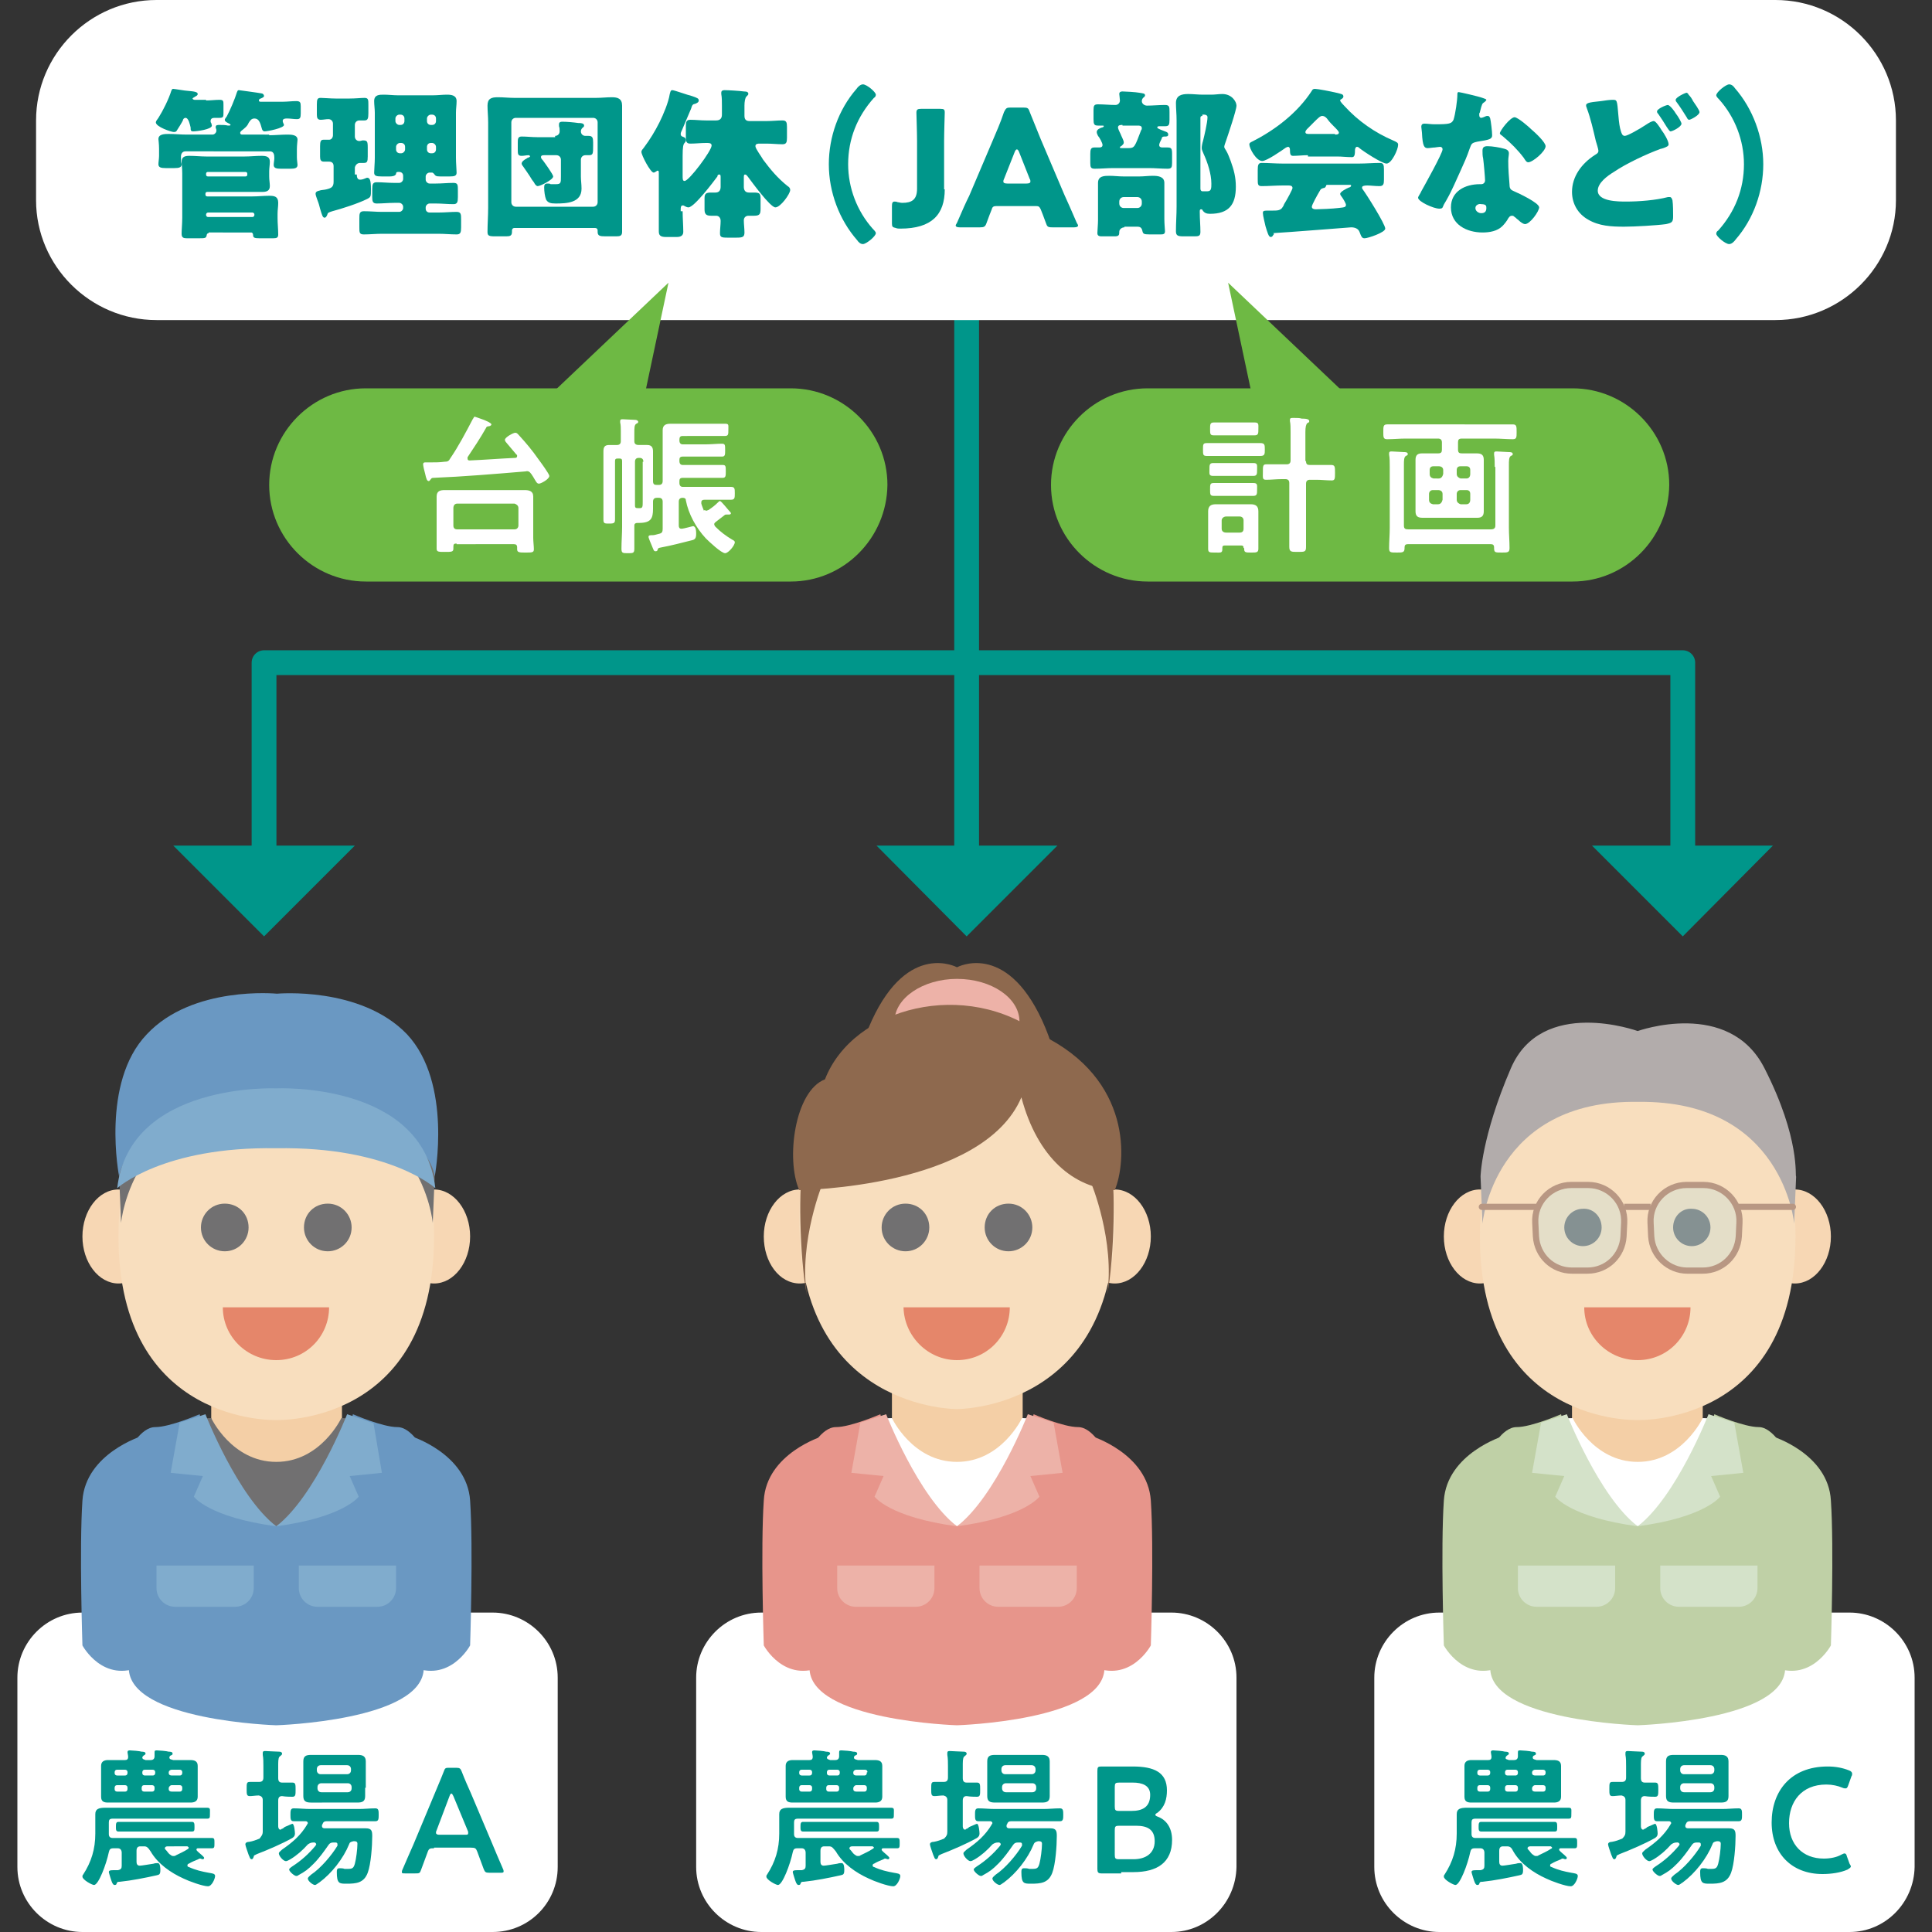
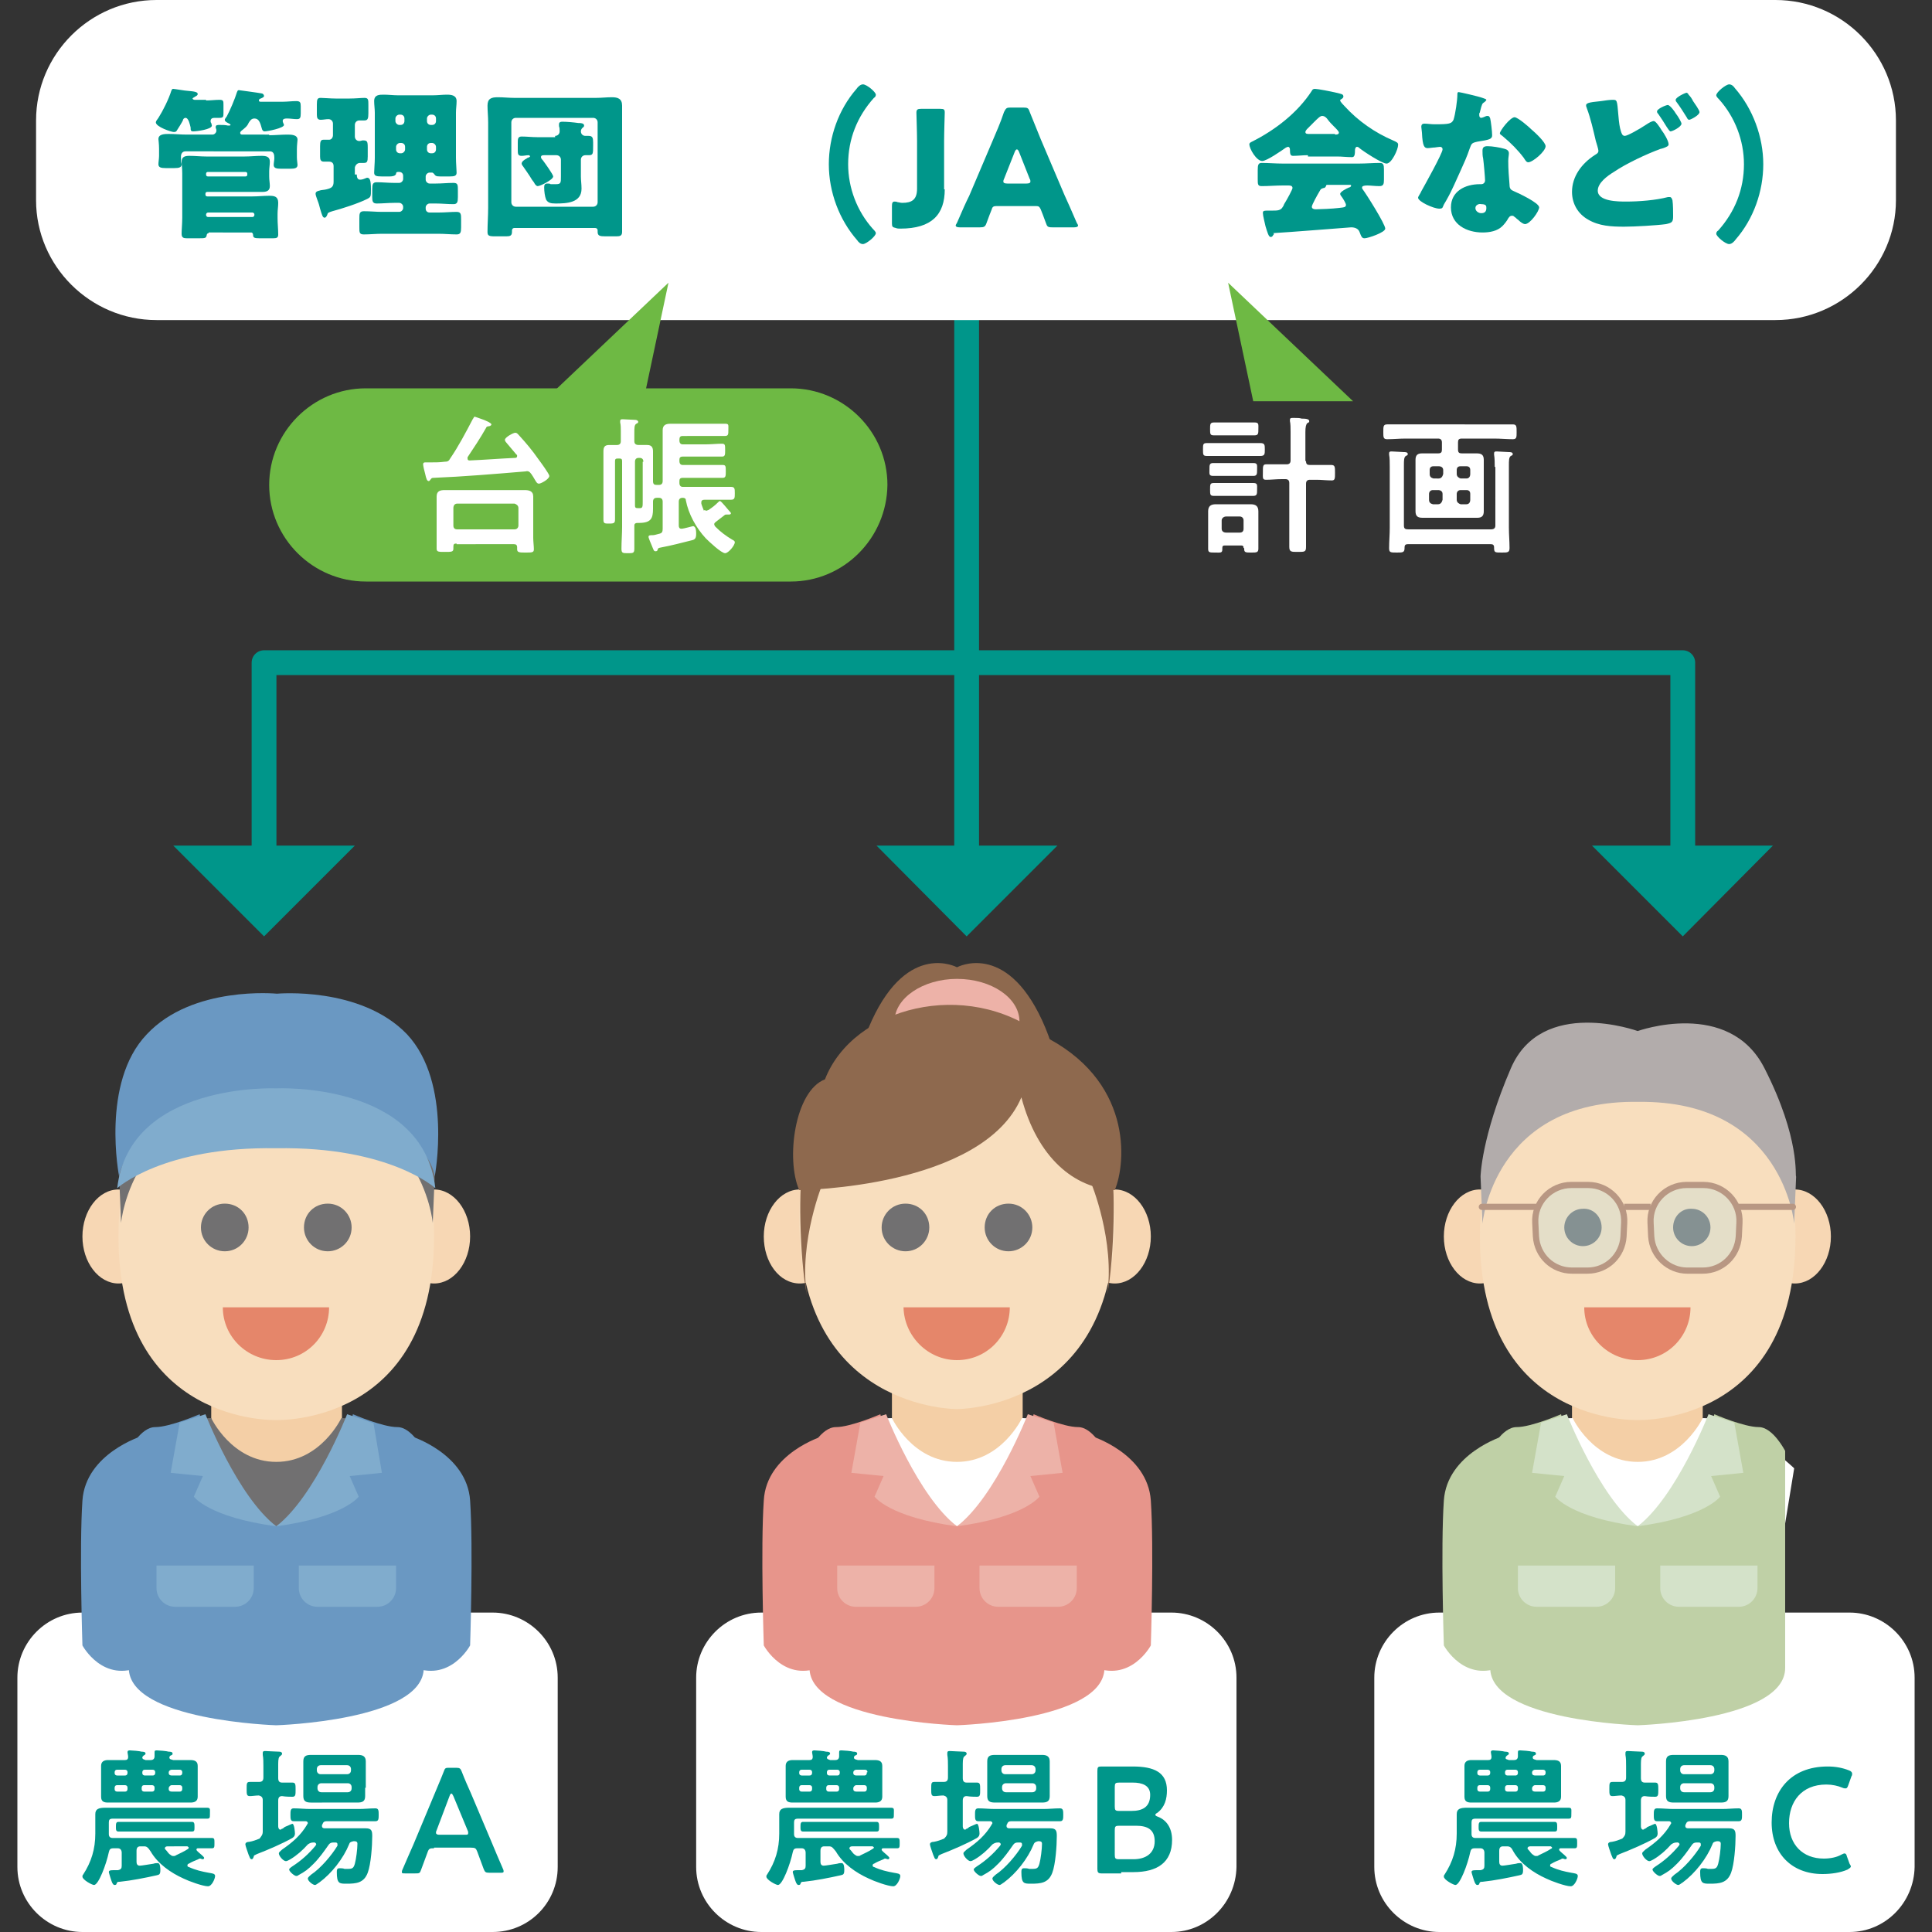
<svg xmlns="http://www.w3.org/2000/svg" xmlns:xlink="http://www.w3.org/1999/xlink" version="1.1" id="レイヤー_1" x="0px" y="0px" width="300px" height="300px" viewBox="0 0 300 300" style="enable-background:new 0 0 300 300;" xml:space="preserve">
  <rect x="0" y="0" width="300" height="300" fill="#333333" stroke="none" />
  <style type="text/css">
	.st0{fill:#FFFFFF;}
	.st1{fill:#00968A;}
	.st2{fill:none;stroke:#00968A;stroke-width:3.85;stroke-linecap:round;stroke-linejoin:round;}
	.st3{fill:#6EB944;}
	.st4{fill:#F4CFA6;}
	.st5{fill:#717071;}
	.st6{fill:#6A98C2;}
	.st7{fill:#F7D7B4;}
	.st8{fill:#F8DEBE;}
	.st9{fill:#E5866A;}
	.st10{fill:#80ACCD;}
	.st11{fill:#8E694E;}
	.st12{fill:#EDB2A8;}
	.st13{fill:#E7958B;}
	.st14{fill:#BFD0A6;}
	.st15{fill:#D4E2C9;}
	.st16{fill:#B2ACAB;}
	.st17{fill:none;stroke:#B89783;stroke-width:0.962;stroke-miterlimit:10;}
	.st18{fill:none;stroke:#B89783;stroke-width:0.962;stroke-linecap:round;stroke-miterlimit:10;}
	.st19{opacity:0.3;enable-background:new    ;}
	.st20{clip-path:url(#SVGID_2_);}
	.st21{clip-path:url(#SVGID_4_);fill:#B4DEE1;}
	.st22{clip-path:url(#SVGID_6_);}
	.st23{clip-path:url(#SVGID_8_);fill:#B4DEE1;}
</style>
  <g>
    <path class="st0" d="M181.9,300h-63.7c-5.5,0-10.1-4.5-10.1-10.1v-29.4c0-5.5,4.5-10.1,10.1-10.1h63.7c5.5,0,10.1,4.5,10.1,10.1   v29.4C191.9,295.5,187.4,300,181.9,300" />
    <path class="st1" d="M128.7,286.7H128c-0.4,0-0.6,0.2-0.6,0.7v1.7c0,0.3,0.1,0.6,0.5,0.6c0.3,0,1.4-0.2,2.1-0.3   c0.3-0.1,0.5-0.1,0.7-0.1c0.4,0,0.4,0.8,0.4,1.1c0,0.7-0.2,0.7-0.6,0.8c-1.8,0.4-3.8,0.8-5.7,1c-0.3,0-0.4,0-0.5,0.3   c0,0.1-0.1,0.2-0.3,0.2c-0.2,0-0.3-0.2-0.4-0.4c-0.1-0.2-0.5-1.5-0.5-1.6c0-0.3,0.3-0.3,0.9-0.3c0.1,0,0.3,0,0.5,0   c0.5-0.1,0.6-0.3,0.6-0.7v-2c0-0.4-0.2-0.7-0.6-0.7h-0.7c-0.5,0-0.6,0.2-0.7,0.6c-0.4,1.9-1.6,5.1-2.3,5.1c-0.3,0-1.8-0.8-1.8-1.3   c0-0.1,0-0.2,0.1-0.3c1.3-2,1.9-4,1.9-6.4v-1.3c0-0.6,0-1.1,0-1.7c0-0.8,0.5-1,1.6-1c0.5,0,1.2,0,1.9,0h11c0.9,0,1.9,0,2.8,0   c0.6,0,0.5,0.2,0.5,0.9c0,0.7,0,0.8-0.5,0.8c-0.9,0-1.9,0-2.8,0h-11.6c-0.5,0-0.6,0.2-0.6,0.6v1.8c0,0.4,0.2,0.6,0.6,0.6h12.8   c0.9,0,1.7,0,2.6,0c0.4,0,0.4,0.2,0.4,0.8c0,0.6,0,0.8-0.4,0.8c-0.7,0-1.5,0-2.2,0c-0.1,0-0.2,0.1-0.2,0.2c0,0.1,0.1,0.2,0.2,0.3   c0.3,0.3,1,0.8,1,1c0,0.1-0.1,0.2-0.2,0.2c-0.2,0-0.3-0.1-0.4-0.1c-0.1,0-0.2,0-0.3,0.1c-0.5,0.2-1,0.4-1.5,0.7   c-0.1,0-0.2,0.1-0.2,0.3c0,0.1,0.1,0.2,0.2,0.2c1.1,0.5,2,0.7,3.1,0.9c0.5,0.1,1,0.1,1,0.5c0,0.4-0.5,1.6-1.1,1.6   c-0.8,0-3-0.8-3.8-1.2c-2-0.9-4-2.3-5.1-4.2C129.3,286.9,129.2,286.7,128.7,286.7 M128.9,273.3h0.8c0.4,0,0.6-0.2,0.6-0.6   c0-0.2,0-0.4,0-0.6c0-0.3,0.1-0.3,0.4-0.3c0.3,0,1.5,0.1,1.8,0.2c0.2,0,0.6,0,0.6,0.3c0,0.2-0.1,0.2-0.3,0.3   c-0.1,0-0.2,0.2-0.2,0.3c0,0.3,0.3,0.3,0.6,0.4h0.7c0.6,0,1.3,0,1.9,0c0.6,0,1.2,0.1,1.2,0.9c0,0.4,0,0.8,0,1.3v2.2   c0,0.5,0,0.9,0,1.3c0,0.7-0.5,0.9-1.1,0.9c-0.6,0-1.3,0-1.9,0h-9c-0.6,0-1.3,0-1.9,0c-0.6,0-1.1-0.1-1.1-0.9c0-0.4,0-0.8,0-1.3   v-2.2c0-0.5,0-0.9,0-1.3c0-0.7,0.5-0.9,1.1-0.9c0.7,0,1.3,0,1.9,0h0.7c0.3,0,0.5-0.1,0.5-0.5c0-0.2-0.1-0.6-0.1-0.7   c0-0.3,0.2-0.3,0.4-0.3c0.3,0,1.5,0.1,1.8,0.2c0.2,0,0.6,0,0.6,0.3c0,0.1-0.1,0.2-0.3,0.3c-0.1,0.1-0.2,0.2-0.2,0.3   C128.4,273.2,128.7,273.2,128.9,273.3 M125.7,275.7c0.3,0,0.4-0.2,0.4-0.4v-0.1c0-0.3-0.2-0.4-0.4-0.4h-1.2c-0.3,0-0.4,0.2-0.4,0.4   v0.1c0,0.3,0.2,0.4,0.4,0.4H125.7z M124.1,277.8c0,0.3,0.2,0.4,0.4,0.4h1.2c0.3,0,0.4-0.2,0.4-0.4v-0.2c0-0.3-0.2-0.4-0.4-0.4h-1.2   c-0.3,0-0.4,0.2-0.4,0.4V277.8z M127,284.4c-0.8,0-1.6,0-2.3,0c-0.4,0-0.4-0.3-0.4-0.7c0-0.5,0-0.8,0.4-0.8c0.8,0,1.6,0,2.3,0h6.8   c0.8,0,1.6,0,2.3,0c0.4,0,0.4,0.3,0.4,0.8c0,0.5,0,0.7-0.4,0.7c-0.8,0-1.6,0-2.3,0H127z M130.4,275.2c0-0.3-0.2-0.4-0.4-0.4h-1.2   c-0.3,0-0.4,0.2-0.4,0.4v0.1c0,0.3,0.2,0.4,0.4,0.4h1.2c0.3,0,0.4-0.2,0.4-0.4V275.2z M128.7,277.2c-0.3,0-0.4,0.2-0.4,0.4v0.2   c0,0.3,0.2,0.4,0.4,0.4h1.2c0.3,0,0.4-0.2,0.4-0.4v-0.2c0-0.3-0.2-0.4-0.4-0.4H128.7z M135.7,286.9c0-0.1-0.1-0.1-0.2-0.2h-3.2   c-0.2,0-0.4,0.1-0.4,0.3c0,0.1,0,0.1,0.1,0.2c0.3,0.3,0.3,0.4,0.6,0.7c0.2,0.1,0.3,0.3,0.6,0.3c0.2,0,0.3,0,0.4-0.1   c0.6-0.3,1.3-0.6,1.9-1C135.6,287,135.7,287,135.7,286.9 M134.7,275.2c0-0.3-0.2-0.4-0.4-0.4H133c-0.3,0-0.5,0.2-0.5,0.4v0.1   c0,0.3,0.2,0.4,0.5,0.4h1.2c0.3,0,0.4-0.2,0.4-0.4V275.2z M133,277.2c-0.3,0-0.4,0.2-0.5,0.4v0.2c0,0.3,0.2,0.4,0.5,0.4h1.2   c0.3,0,0.4-0.2,0.4-0.4v-0.2c0-0.3-0.2-0.4-0.4-0.4H133z" />
    <path class="st1" d="M147.1,284.4v-4.9c0-0.4-0.2-0.6-0.6-0.7c-0.5,0-1,0.1-1.4,0.1c-0.5,0-0.5-0.3-0.5-1.1c0-0.9,0-1.1,0.5-1.1   c0.2,0,1.1,0,1.4,0c0.5,0,0.7-0.2,0.7-0.7v-1.7c0-0.6,0-1.3-0.1-1.8c0-0.1,0-0.2,0-0.3c0-0.3,0.2-0.3,0.4-0.3   c0.3,0,1.7,0.1,2.2,0.1c0.2,0,0.4,0.1,0.4,0.3c0,0.2-0.1,0.2-0.3,0.4c-0.2,0.1-0.3,0.4-0.3,1.2v2.2c0,0.5,0.2,0.7,0.6,0.7   c0.5,0,1,0,1.6,0c0.5,0,0.5,0.3,0.5,1.1c0,0.8,0,1.1-0.5,1.1c-0.3,0-1,0-1.6-0.1c-0.4,0-0.6,0.2-0.6,0.7v4c0,0.2,0.1,0.5,0.3,0.5   c0.1,0,0.2,0,0.2-0.1c0.1,0,0.3-0.1,0.5-0.3c0.5-0.2,1.1-0.5,1.2-0.5c0.3,0,0.4,1.3,0.4,1.5c0,0.3-0.1,0.5-0.4,0.7   c-1.6,0.9-3.7,1.8-5.5,2.5c-0.4,0.2-0.5,0.2-0.5,0.4c-0.1,0.3-0.2,0.4-0.3,0.4c-0.3,0-0.3-0.3-0.5-0.7c-0.1-0.3-0.5-1.4-0.5-1.6   c0-0.3,0.3-0.4,0.6-0.4c0.6-0.1,1.1-0.3,1.6-0.5C147,285.1,147.1,284.9,147.1,284.4 M160.5,286.4c-0.9,2.2-2.7,4.5-4.6,5.9   c-0.2,0.1-0.5,0.4-0.7,0.4c-0.3,0-1.1-0.6-1.1-1c0-0.2,0.3-0.4,0.5-0.6c1.5-1,3.2-3,4.1-4.5c0-0.1,0-0.1,0-0.2   c0-0.3-0.2-0.3-0.4-0.3h-0.2c-0.4,0-0.6,0.1-0.8,0.4c-0.7,1-1.4,2-2.3,2.9c-0.9,0.9-1.3,1.2-2.4,1.8c-0.1,0.1-0.2,0.1-0.3,0.1   c-0.3,0-1.1-0.7-1.1-1c0-0.2,0.4-0.4,0.5-0.5c1.4-0.9,2.5-1.9,3.6-3.2c0-0.1,0.1-0.1,0.1-0.2c0-0.2-0.2-0.3-0.3-0.3h-0.1   c-0.4,0-0.6,0.1-0.9,0.3c-0.8,0.9-1.7,1.7-2.7,2.3c-0.2,0.1-0.5,0.3-0.7,0.3c-0.4,0-1.1-0.8-1.1-1.2c0-0.2,0.2-0.3,0.5-0.6   c1.6-1.1,2.9-2.2,3.9-3.9c0-0.1,0.1-0.1,0.1-0.2c0-0.2-0.2-0.3-0.3-0.3c-0.5,0-1.5,0-1.9,0c-0.5,0-0.5-0.4-0.5-1s0-1,0.5-1   c0.9,0,1.7,0.1,2.6,0.1h7.5c0.9,0,1.7-0.1,2.6-0.1c0.5,0,0.5,0.4,0.5,1s0,1-0.5,1c-0.9,0-1.8,0-2.6,0h-5c-0.3,0-0.5,0.1-0.6,0.4   c0,0.1-0.1,0.1-0.1,0.2c0,0.1,0,0.1,0,0.2c0,0.2,0.2,0.3,0.4,0.3h4.6c0.6,0,1.2,0,1.8,0c0.9,0,1,0.4,1,1.2c0,1.5-0.2,4.4-0.7,5.7   c-0.6,1.6-1.8,1.7-3.3,1.7c-1.1,0-1.5,0-1.5-1.8c0-0.3,0-0.6,0.4-0.6c0.2,0,0.6,0,0.8,0.1c0.2,0,0.3,0,0.5,0c0.7,0,0.9-0.1,1.1-0.8   c0.2-0.7,0.4-2.3,0.4-3.1c0-0.4-0.3-0.4-0.6-0.4C160.8,286,160.6,286.1,160.5,286.4 M163,277.6c0,0.4,0,0.9,0,1.3   c0,0.8-0.4,1-1.2,1c-0.6,0-1.2,0-1.8,0h-3.8c-0.6,0-1.2,0-1.7,0c-0.8,0-1.2-0.2-1.2-1c0-0.4,0-0.9,0-1.3v-2.8c0-0.4,0-0.9,0-1.3   c0-0.8,0.4-1,1.2-1c0.6,0,1.2,0,1.8,0h3.8c0.6,0,1.2,0,1.7,0c0.7,0,1.2,0.2,1.2,1c0,0.4,0,0.9,0,1.3V277.6z M160.2,275.5   c0.3,0,0.6-0.2,0.6-0.6v-0.2c0-0.3-0.2-0.6-0.6-0.6h-4.1c-0.3,0-0.6,0.2-0.6,0.6v0.2c0,0.3,0.2,0.6,0.6,0.6H160.2z M156.2,276.9   c-0.3,0-0.6,0.2-0.6,0.6v0.2c0,0.3,0.2,0.6,0.6,0.6h4.1c0.3,0,0.6-0.2,0.6-0.6v-0.2c0-0.3-0.2-0.6-0.6-0.6H156.2z" />
    <path class="st1" d="M174.1,290.9c-1.1,0-2.9,0-3.1,0c-0.5,0-0.6-0.2-0.6-0.7c0-0.2,0-2.7,0-4v-7.3c0-1.1,0-3.5,0-3.9   c0-0.6,0.1-0.7,0.6-0.7c0.3,0,2,0,3.1,0h1.8c3.3,0,5.3,0.9,5.3,3.7c0,1.3-0.3,2.6-1.5,3.5c-0.2,0.1-0.3,0.2-0.3,0.3   c0,0.1,0.1,0.2,0.4,0.3c1.3,0.5,2.2,1.7,2.2,3.6c0,3.5-2.3,5-6,5H174.1z M173.1,280.5c0,0.6,0.1,0.7,0.7,0.7h1.9   c1.7,0,2.9-0.6,2.9-2.5c0-1.5-1.3-1.9-2.7-1.9h-2.1c-0.6,0-0.7,0.1-0.7,0.7V280.5z M173.1,288c0,0.6,0.1,0.7,0.7,0.7h2.2   c1.9,0,3.3-0.9,3.3-2.8c0-1.8-1.1-2.4-2.9-2.4h-2.6c-0.6,0-0.7,0.1-0.7,0.7V288z" />
    <path class="st0" d="M76.5,300H12.8c-5.5,0-10.1-4.5-10.1-10.1v-29.4c0-5.5,4.5-10.1,10.1-10.1h63.7c5.5,0,10.1,4.5,10.1,10.1v29.4   C86.6,295.5,82.1,300,76.5,300" />
    <path class="st0" d="M287.2,300h-63.7c-5.5,0-10.1-4.5-10.1-10.1v-29.4c0-5.5,4.5-10.1,10.1-10.1h63.7c5.5,0,10.1,4.5,10.1,10.1   v29.4C297.2,295.5,292.7,300,287.2,300" />
    <path class="st1" d="M234,286.7h-0.6c-0.4,0-0.6,0.2-0.6,0.7v1.7c0,0.3,0.1,0.6,0.5,0.6c0.3,0,1.4-0.2,2.1-0.3   c0.3-0.1,0.5-0.1,0.7-0.1c0.4,0,0.4,0.8,0.4,1.1c0,0.7-0.2,0.7-0.6,0.8c-1.8,0.4-3.8,0.8-5.7,1c-0.3,0-0.4,0-0.5,0.3   c0,0.1-0.1,0.2-0.3,0.2c-0.2,0-0.3-0.2-0.4-0.4c-0.1-0.2-0.5-1.5-0.5-1.6c0-0.3,0.3-0.3,0.9-0.3c0.1,0,0.3,0,0.5,0   c0.5-0.1,0.6-0.3,0.6-0.7v-2c0-0.4-0.2-0.7-0.6-0.7H229c-0.5,0-0.6,0.2-0.7,0.6c-0.4,1.9-1.6,5.1-2.3,5.1c-0.3,0-1.8-0.8-1.8-1.3   c0-0.1,0-0.2,0.1-0.3c1.3-2,1.9-4,1.9-6.4v-1.3c0-0.6,0-1.1,0-1.7c0-0.8,0.5-1,1.6-1c0.5,0,1.2,0,1.9,0h11c0.9,0,1.9,0,2.8,0   c0.6,0,0.5,0.2,0.5,0.9c0,0.7,0,0.8-0.5,0.8c-0.9,0-1.9,0-2.8,0h-11.6c-0.5,0-0.6,0.2-0.6,0.6v1.8c0,0.4,0.2,0.6,0.6,0.6h12.8   c0.9,0,1.7,0,2.6,0c0.4,0,0.4,0.2,0.4,0.8c0,0.6,0,0.8-0.4,0.8c-0.7,0-1.5,0-2.2,0c-0.1,0-0.2,0.1-0.2,0.2c0,0.1,0.1,0.2,0.2,0.3   c0.3,0.3,1,0.8,1,1c0,0.1-0.1,0.2-0.2,0.2c-0.2,0-0.3-0.1-0.4-0.1c-0.1,0-0.2,0-0.3,0.1c-0.5,0.2-1,0.4-1.5,0.7   c-0.1,0-0.2,0.1-0.2,0.3c0,0.1,0.1,0.2,0.2,0.2c1.1,0.5,2,0.7,3.1,0.9c0.5,0.1,1,0.1,1,0.5c0,0.4-0.5,1.6-1.1,1.6   c-0.8,0-3-0.8-3.8-1.2c-2-0.9-4-2.3-5.1-4.2C234.7,286.9,234.5,286.7,234,286.7 M234.3,273.3h0.8c0.4,0,0.6-0.2,0.6-0.6   c0-0.2,0-0.4,0-0.6c0-0.3,0.1-0.3,0.4-0.3c0.3,0,1.5,0.1,1.8,0.2c0.2,0,0.6,0,0.6,0.3c0,0.2-0.1,0.2-0.3,0.3   c-0.1,0-0.2,0.2-0.2,0.3c0,0.3,0.3,0.3,0.6,0.4h0.7c0.6,0,1.3,0,1.9,0c0.6,0,1.2,0.1,1.2,0.9c0,0.4,0,0.8,0,1.3v2.2   c0,0.5,0,0.9,0,1.3c0,0.7-0.5,0.9-1.1,0.9c-0.6,0-1.3,0-1.9,0h-9c-0.6,0-1.3,0-1.9,0c-0.6,0-1.1-0.1-1.1-0.9c0-0.4,0-0.8,0-1.3   v-2.2c0-0.5,0-0.9,0-1.3c0-0.7,0.5-0.9,1.1-0.9c0.7,0,1.3,0,1.9,0h0.7c0.3,0,0.5-0.1,0.5-0.5c0-0.2-0.1-0.6-0.1-0.7   c0-0.3,0.2-0.3,0.4-0.3c0.3,0,1.5,0.1,1.8,0.2c0.2,0,0.6,0,0.6,0.3c0,0.1-0.1,0.2-0.3,0.3c-0.1,0.1-0.2,0.2-0.2,0.3   C233.7,273.2,234.1,273.2,234.3,273.3 M231,275.7c0.3,0,0.4-0.2,0.4-0.4v-0.1c0-0.3-0.2-0.4-0.4-0.4h-1.2c-0.3,0-0.4,0.2-0.4,0.4   v0.1c0,0.3,0.2,0.4,0.4,0.4H231z M229.4,277.8c0,0.3,0.2,0.4,0.4,0.4h1.2c0.3,0,0.4-0.2,0.4-0.4v-0.2c0-0.3-0.2-0.4-0.4-0.4h-1.2   c-0.3,0-0.4,0.2-0.4,0.4V277.8z M232.3,284.4c-0.8,0-1.6,0-2.3,0c-0.4,0-0.4-0.3-0.4-0.7c0-0.5,0-0.8,0.4-0.8c0.8,0,1.6,0,2.3,0   h6.8c0.8,0,1.6,0,2.3,0c0.4,0,0.4,0.3,0.4,0.8c0,0.5,0,0.7-0.4,0.7c-0.8,0-1.6,0-2.3,0H232.3z M235.7,275.2c0-0.3-0.2-0.4-0.4-0.4   h-1.2c-0.3,0-0.4,0.2-0.4,0.4v0.1c0,0.3,0.2,0.4,0.4,0.4h1.2c0.3,0,0.4-0.2,0.4-0.4V275.2z M234.1,277.2c-0.3,0-0.4,0.2-0.4,0.4   v0.2c0,0.3,0.2,0.4,0.4,0.4h1.2c0.3,0,0.4-0.2,0.4-0.4v-0.2c0-0.3-0.2-0.4-0.4-0.4H234.1z M241,286.9c0-0.1-0.1-0.1-0.2-0.2h-3.2   c-0.2,0-0.4,0.1-0.4,0.3c0,0.1,0,0.1,0.1,0.2c0.3,0.3,0.3,0.4,0.6,0.7c0.2,0.1,0.3,0.3,0.6,0.3c0.2,0,0.3,0,0.4-0.1   c0.6-0.3,1.3-0.6,1.9-1C241,287,241,287,241,286.9 M240,275.2c0-0.3-0.2-0.4-0.4-0.4h-1.2c-0.3,0-0.5,0.2-0.5,0.4v0.1   c0,0.3,0.2,0.4,0.5,0.4h1.2c0.3,0,0.4-0.2,0.4-0.4V275.2z M238.4,277.2c-0.3,0-0.4,0.2-0.5,0.4v0.2c0,0.3,0.2,0.4,0.5,0.4h1.2   c0.3,0,0.4-0.2,0.4-0.4v-0.2c0-0.3-0.2-0.4-0.4-0.4H238.4z" />
    <path class="st1" d="M252.4,284.4v-4.9c0-0.4-0.2-0.6-0.6-0.7c-0.5,0-1,0.1-1.4,0.1c-0.5,0-0.5-0.3-0.5-1.1c0-0.9,0-1.1,0.5-1.1   c0.2,0,1.1,0,1.4,0c0.5,0,0.7-0.2,0.7-0.7v-1.7c0-0.6,0-1.3-0.1-1.8c0-0.1,0-0.2,0-0.3c0-0.3,0.2-0.3,0.4-0.3   c0.3,0,1.7,0.1,2.2,0.1c0.2,0,0.4,0.1,0.4,0.3c0,0.2-0.1,0.2-0.3,0.4c-0.2,0.1-0.3,0.4-0.3,1.2v2.2c0,0.5,0.2,0.7,0.6,0.7   c0.5,0,1,0,1.6,0c0.5,0,0.5,0.3,0.5,1.1c0,0.8,0,1.1-0.5,1.1c-0.3,0-1,0-1.6-0.1c-0.4,0-0.6,0.2-0.6,0.7v4c0,0.2,0.1,0.5,0.3,0.5   c0.1,0,0.2,0,0.2-0.1c0.1,0,0.3-0.1,0.5-0.3c0.5-0.2,1.1-0.5,1.2-0.5c0.3,0,0.4,1.3,0.4,1.5c0,0.3-0.1,0.5-0.4,0.7   c-1.6,0.9-3.7,1.8-5.5,2.5c-0.4,0.2-0.5,0.2-0.5,0.4c-0.1,0.3-0.2,0.4-0.3,0.4c-0.3,0-0.3-0.3-0.5-0.7c-0.1-0.3-0.5-1.4-0.5-1.6   c0-0.3,0.3-0.4,0.6-0.4c0.6-0.1,1.1-0.3,1.6-0.5C252.3,285.1,252.4,284.9,252.4,284.4 M265.9,286.4c-0.9,2.2-2.7,4.5-4.6,5.9   c-0.2,0.1-0.5,0.4-0.7,0.4c-0.3,0-1.1-0.6-1.1-1c0-0.2,0.3-0.4,0.5-0.6c1.5-1,3.2-3,4.1-4.5c0-0.1,0-0.1,0-0.2   c0-0.3-0.2-0.3-0.4-0.3h-0.2c-0.4,0-0.6,0.1-0.8,0.4c-0.7,1-1.4,2-2.3,2.9c-0.9,0.9-1.3,1.2-2.4,1.8c-0.1,0.1-0.2,0.1-0.3,0.1   c-0.3,0-1.1-0.7-1.1-1c0-0.2,0.4-0.4,0.5-0.5c1.4-0.9,2.5-1.9,3.6-3.2c0-0.1,0.1-0.1,0.1-0.2c0-0.2-0.2-0.3-0.3-0.3h-0.1   c-0.4,0-0.6,0.1-0.9,0.3c-0.8,0.9-1.7,1.7-2.7,2.3c-0.2,0.1-0.5,0.3-0.7,0.3c-0.4,0-1.1-0.8-1.1-1.2c0-0.2,0.2-0.3,0.5-0.6   c1.6-1.1,2.9-2.2,3.9-3.9c0-0.1,0.1-0.1,0.1-0.2c0-0.2-0.2-0.3-0.3-0.3c-0.5,0-1.5,0-1.9,0c-0.5,0-0.5-0.4-0.5-1s0-1,0.5-1   c0.9,0,1.7,0.1,2.6,0.1h7.5c0.9,0,1.7-0.1,2.6-0.1c0.5,0,0.5,0.4,0.5,1s0,1-0.5,1c-0.9,0-1.8,0-2.6,0h-5c-0.3,0-0.5,0.1-0.6,0.4   c0,0.1-0.1,0.1-0.1,0.2c0,0.1,0,0.1,0,0.2c0,0.2,0.2,0.3,0.4,0.3h4.6c0.6,0,1.2,0,1.8,0c0.9,0,1,0.4,1,1.2c0,1.5-0.2,4.4-0.7,5.7   c-0.6,1.6-1.8,1.7-3.3,1.7c-1.1,0-1.5,0-1.5-1.8c0-0.3,0-0.6,0.4-0.6c0.2,0,0.6,0,0.8,0.1c0.2,0,0.3,0,0.5,0c0.7,0,0.9-0.1,1.1-0.8   c0.2-0.7,0.4-2.3,0.4-3.1c0-0.4-0.3-0.4-0.6-0.4C266.1,286,266,286.1,265.9,286.4 M268.4,277.6c0,0.4,0,0.9,0,1.3   c0,0.8-0.4,1-1.2,1c-0.6,0-1.2,0-1.8,0h-3.8c-0.6,0-1.2,0-1.7,0c-0.8,0-1.2-0.2-1.2-1c0-0.4,0-0.9,0-1.3v-2.8c0-0.4,0-0.9,0-1.3   c0-0.8,0.4-1,1.2-1c0.6,0,1.2,0,1.8,0h3.8c0.6,0,1.2,0,1.7,0c0.7,0,1.2,0.2,1.2,1c0,0.4,0,0.9,0,1.3V277.6z M265.6,275.5   c0.3,0,0.6-0.2,0.6-0.6v-0.2c0-0.3-0.2-0.6-0.6-0.6h-4.1c-0.3,0-0.6,0.2-0.6,0.6v0.2c0,0.3,0.2,0.6,0.6,0.6H265.6z M261.5,276.9   c-0.3,0-0.6,0.2-0.6,0.6v0.2c0,0.3,0.2,0.6,0.6,0.6h4.1c0.3,0,0.6-0.2,0.6-0.6v-0.2c0-0.3-0.2-0.6-0.6-0.6H261.5z" />
    <path class="st1" d="M287.4,289.8c0,0.2-0.2,0.3-0.5,0.5c-1.1,0.5-2.6,0.7-3.9,0.7c-4.8,0-7.9-3.2-7.9-8c0-4.8,2.9-8.7,8.7-8.7   c1.2,0,2.3,0.2,3.3,0.6c0.3,0.1,0.5,0.3,0.5,0.5c0,0.1,0,0.3-0.1,0.4l-0.5,1.4c-0.1,0.3-0.2,0.5-0.4,0.5c-0.1,0-0.3,0-0.5-0.1   c-0.7-0.3-1.6-0.5-2.5-0.5c-3.9,0-5.8,2.7-5.8,6c0,3.3,2.1,5.5,5.4,5.5c1,0,2-0.2,2.7-0.6c0.2-0.1,0.4-0.2,0.5-0.2   c0.2,0,0.3,0.1,0.4,0.5l0.4,1.1C287.3,289.6,287.4,289.7,287.4,289.8" />
    <path class="st1" d="M22.4,286.7h-0.6c-0.4,0-0.6,0.2-0.6,0.7v1.7c0,0.3,0.1,0.6,0.5,0.6c0.3,0,1.4-0.2,2.1-0.3   c0.3-0.1,0.5-0.1,0.7-0.1c0.4,0,0.4,0.8,0.4,1.1c0,0.7-0.2,0.7-0.6,0.8c-1.8,0.4-3.8,0.8-5.7,1c-0.3,0-0.4,0-0.5,0.3   c0,0.1-0.1,0.2-0.3,0.2c-0.2,0-0.3-0.2-0.4-0.4c-0.1-0.2-0.5-1.5-0.5-1.6c0-0.3,0.3-0.3,0.9-0.3c0.1,0,0.3,0,0.5,0   c0.5-0.1,0.6-0.3,0.6-0.7v-2c0-0.4-0.2-0.7-0.6-0.7h-0.7c-0.5,0-0.6,0.2-0.7,0.6c-0.4,1.9-1.6,5.1-2.3,5.1c-0.3,0-1.8-0.8-1.8-1.3   c0-0.1,0-0.2,0.1-0.3c1.3-2,1.9-4,1.9-6.4v-1.3c0-0.6,0-1.1,0-1.7c0-0.8,0.5-1,1.6-1c0.5,0,1.2,0,1.9,0h11c0.9,0,1.9,0,2.8,0   c0.6,0,0.5,0.2,0.5,0.9c0,0.7,0,0.8-0.5,0.8c-0.9,0-1.9,0-2.8,0H17.5c-0.5,0-0.6,0.2-0.6,0.6v1.8c0,0.4,0.2,0.6,0.6,0.6h12.8   c0.9,0,1.7,0,2.6,0c0.4,0,0.4,0.2,0.4,0.8c0,0.6,0,0.8-0.4,0.8c-0.7,0-1.5,0-2.2,0c-0.1,0-0.2,0.1-0.2,0.2c0,0.1,0.1,0.2,0.2,0.3   c0.3,0.3,1,0.8,1,1c0,0.1-0.1,0.2-0.2,0.2c-0.2,0-0.3-0.1-0.4-0.1c-0.1,0-0.2,0-0.3,0.1c-0.5,0.2-1,0.4-1.5,0.7   c-0.1,0-0.2,0.1-0.2,0.3c0,0.1,0.1,0.2,0.2,0.2c1.1,0.5,2,0.7,3.1,0.9c0.5,0.1,1,0.1,1,0.5c0,0.4-0.5,1.6-1.1,1.6   c-0.8,0-3-0.8-3.8-1.2c-2-0.9-4-2.3-5.1-4.2C23,286.9,22.8,286.7,22.4,286.7 M22.6,273.3h0.8c0.4,0,0.6-0.2,0.6-0.6   c0-0.2,0-0.4,0-0.6c0-0.3,0.1-0.3,0.4-0.3c0.3,0,1.5,0.1,1.8,0.2c0.2,0,0.6,0,0.6,0.3c0,0.2-0.1,0.2-0.3,0.3   c-0.1,0-0.2,0.2-0.2,0.3c0,0.3,0.3,0.3,0.6,0.4h0.7c0.6,0,1.3,0,1.9,0c0.6,0,1.2,0.1,1.2,0.9c0,0.4,0,0.8,0,1.3v2.2   c0,0.5,0,0.9,0,1.3c0,0.7-0.5,0.9-1.1,0.9c-0.6,0-1.3,0-1.9,0h-9c-0.6,0-1.3,0-1.9,0c-0.6,0-1.1-0.1-1.1-0.9c0-0.4,0-0.8,0-1.3   v-2.2c0-0.5,0-0.9,0-1.3c0-0.7,0.5-0.9,1.1-0.9c0.7,0,1.3,0,1.9,0h0.7c0.3,0,0.5-0.1,0.5-0.5c0-0.2-0.1-0.6-0.1-0.7   c0-0.3,0.2-0.3,0.4-0.3c0.3,0,1.5,0.1,1.8,0.2c0.2,0,0.6,0,0.6,0.3c0,0.1-0.1,0.2-0.3,0.3c-0.1,0.1-0.2,0.2-0.2,0.3   C22.1,273.2,22.4,273.2,22.6,273.3 M19.4,275.7c0.3,0,0.4-0.2,0.4-0.4v-0.1c0-0.3-0.2-0.4-0.4-0.4h-1.2c-0.3,0-0.4,0.2-0.4,0.4v0.1   c0,0.3,0.2,0.4,0.4,0.4H19.4z M17.8,277.8c0,0.3,0.2,0.4,0.4,0.4h1.2c0.3,0,0.4-0.2,0.4-0.4v-0.2c0-0.3-0.2-0.4-0.4-0.4h-1.2   c-0.3,0-0.4,0.2-0.4,0.4V277.8z M20.7,284.4c-0.8,0-1.6,0-2.3,0c-0.4,0-0.4-0.3-0.4-0.7c0-0.5,0-0.8,0.4-0.8c0.8,0,1.6,0,2.3,0h6.8   c0.8,0,1.6,0,2.3,0c0.4,0,0.4,0.3,0.4,0.8c0,0.5,0,0.7-0.4,0.7c-0.8,0-1.6,0-2.3,0H20.7z M24.1,275.2c0-0.3-0.2-0.4-0.4-0.4h-1.2   c-0.3,0-0.4,0.2-0.4,0.4v0.1c0,0.3,0.2,0.4,0.4,0.4h1.2c0.3,0,0.4-0.2,0.4-0.4V275.2z M22.4,277.2c-0.3,0-0.4,0.2-0.4,0.4v0.2   c0,0.3,0.2,0.4,0.4,0.4h1.2c0.3,0,0.4-0.2,0.4-0.4v-0.2c0-0.3-0.2-0.4-0.4-0.4H22.4z M29.3,286.9c0-0.1-0.1-0.1-0.2-0.2H26   c-0.2,0-0.4,0.1-0.4,0.3c0,0.1,0,0.1,0.1,0.2c0.3,0.3,0.3,0.4,0.6,0.7c0.2,0.1,0.3,0.3,0.6,0.3c0.2,0,0.3,0,0.4-0.1   c0.6-0.3,1.3-0.6,1.9-1C29.3,287,29.3,287,29.3,286.9 M28.3,275.2c0-0.3-0.2-0.4-0.4-0.4h-1.2c-0.3,0-0.5,0.2-0.5,0.4v0.1   c0,0.3,0.2,0.4,0.5,0.4h1.2c0.3,0,0.4-0.2,0.4-0.4V275.2z M26.7,277.2c-0.3,0-0.4,0.2-0.5,0.4v0.2c0,0.3,0.2,0.4,0.5,0.4h1.2   c0.3,0,0.4-0.2,0.4-0.4v-0.2c0-0.3-0.2-0.4-0.4-0.4H26.7z" />
    <path class="st1" d="M40.8,284.4v-4.9c0-0.4-0.2-0.6-0.6-0.7c-0.5,0-1,0.1-1.4,0.1c-0.5,0-0.5-0.3-0.5-1.1c0-0.9,0-1.1,0.5-1.1   c0.2,0,1.1,0,1.4,0c0.5,0,0.7-0.2,0.7-0.7v-1.7c0-0.6,0-1.3-0.1-1.8c0-0.1,0-0.2,0-0.3c0-0.3,0.2-0.3,0.4-0.3   c0.3,0,1.7,0.1,2.2,0.1c0.2,0,0.4,0.1,0.4,0.3c0,0.2-0.1,0.2-0.3,0.4c-0.2,0.1-0.3,0.4-0.3,1.2v2.2c0,0.5,0.2,0.7,0.6,0.7   c0.5,0,1,0,1.6,0c0.5,0,0.5,0.3,0.5,1.1c0,0.8,0,1.1-0.5,1.1c-0.3,0-1,0-1.6-0.1c-0.4,0-0.6,0.2-0.6,0.7v4c0,0.2,0.1,0.5,0.3,0.5   c0.1,0,0.2,0,0.2-0.1c0.1,0,0.3-0.1,0.5-0.3c0.5-0.2,1.1-0.5,1.2-0.5c0.3,0,0.4,1.3,0.4,1.5c0,0.3-0.1,0.5-0.4,0.7   c-1.6,0.9-3.7,1.8-5.5,2.5c-0.4,0.2-0.5,0.2-0.5,0.4c-0.1,0.3-0.2,0.4-0.3,0.4c-0.3,0-0.3-0.3-0.5-0.7c-0.1-0.3-0.5-1.4-0.5-1.6   c0-0.3,0.3-0.4,0.6-0.4c0.6-0.1,1.1-0.3,1.6-0.5C40.6,285.1,40.8,284.9,40.8,284.4 M54.2,286.4c-0.9,2.2-2.7,4.5-4.6,5.9   c-0.2,0.1-0.5,0.4-0.7,0.4c-0.3,0-1.1-0.6-1.1-1c0-0.2,0.3-0.4,0.5-0.6c1.5-1,3.2-3,4.1-4.5c0-0.1,0-0.1,0-0.2   c0-0.3-0.2-0.3-0.4-0.3h-0.2c-0.4,0-0.6,0.1-0.8,0.4c-0.7,1-1.4,2-2.3,2.9c-0.9,0.9-1.3,1.2-2.4,1.8c-0.1,0.1-0.2,0.1-0.3,0.1   c-0.3,0-1.1-0.7-1.1-1c0-0.2,0.4-0.4,0.5-0.5c1.4-0.9,2.5-1.9,3.6-3.2c0-0.1,0.1-0.1,0.1-0.2c0-0.2-0.2-0.3-0.3-0.3h-0.1   c-0.4,0-0.6,0.1-0.9,0.3c-0.8,0.9-1.7,1.7-2.7,2.3c-0.2,0.1-0.5,0.3-0.7,0.3c-0.4,0-1.1-0.8-1.1-1.2c0-0.2,0.2-0.3,0.5-0.6   c1.6-1.1,2.9-2.2,3.9-3.9c0-0.1,0.1-0.1,0.1-0.2c0-0.2-0.2-0.3-0.3-0.3c-0.5,0-1.5,0-1.9,0c-0.5,0-0.5-0.4-0.5-1s0-1,0.5-1   c0.9,0,1.7,0.1,2.6,0.1h7.5c0.9,0,1.7-0.1,2.6-0.1c0.5,0,0.5,0.4,0.5,1s0,1-0.5,1c-0.9,0-1.8,0-2.6,0h-5c-0.3,0-0.5,0.1-0.6,0.4   c0,0.1-0.1,0.1-0.1,0.2c0,0.1,0,0.1,0,0.2c0,0.2,0.2,0.3,0.4,0.3h4.6c0.6,0,1.2,0,1.8,0c0.9,0,1,0.4,1,1.2c0,1.5-0.2,4.4-0.7,5.7   c-0.6,1.6-1.8,1.7-3.3,1.7c-1.1,0-1.5,0-1.5-1.8c0-0.3,0-0.6,0.4-0.6c0.2,0,0.6,0,0.8,0.1c0.2,0,0.3,0,0.5,0c0.7,0,0.9-0.1,1.1-0.8   c0.2-0.7,0.4-2.3,0.4-3.1c0-0.4-0.3-0.4-0.6-0.4C54.4,286,54.3,286.1,54.2,286.4 M56.7,277.6c0,0.4,0,0.9,0,1.3c0,0.8-0.4,1-1.2,1   c-0.6,0-1.2,0-1.8,0H50c-0.6,0-1.2,0-1.7,0c-0.8,0-1.2-0.2-1.2-1c0-0.4,0-0.9,0-1.3v-2.8c0-0.4,0-0.9,0-1.3c0-0.8,0.4-1,1.2-1   c0.6,0,1.2,0,1.8,0h3.8c0.6,0,1.2,0,1.7,0c0.7,0,1.2,0.2,1.2,1c0,0.4,0,0.9,0,1.3V277.6z M53.9,275.5c0.3,0,0.6-0.2,0.6-0.6v-0.2   c0-0.3-0.2-0.6-0.6-0.6h-4.1c-0.3,0-0.6,0.2-0.6,0.6v0.2c0,0.3,0.2,0.6,0.6,0.6H53.9z M49.9,276.9c-0.3,0-0.6,0.2-0.6,0.6v0.2   c0,0.3,0.2,0.6,0.6,0.6h4.1c0.3,0,0.6-0.2,0.6-0.6v-0.2c0-0.3-0.2-0.6-0.6-0.6H49.9z" />
    <path class="st1" d="M67.4,287c-0.6,0-0.8,0-1,0.6c-0.3,0.8-0.6,1.6-1,2.7c-0.2,0.6-0.3,0.6-0.9,0.6h-1.6c-0.4,0-0.5,0-0.5-0.2   c0-0.1,0-0.2,0.1-0.4c0.7-1.6,1.2-2.8,1.7-3.9l3.3-7.9c0.4-1,0.9-2.1,1.4-3.4c0.2-0.6,0.3-0.6,0.9-0.6h1c0.6,0,0.7,0.1,0.9,0.6   c0.5,1.3,1,2.4,1.4,3.3l3.3,7.8c0.5,1.2,1,2.4,1.7,4c0.1,0.2,0.1,0.3,0.1,0.4c0,0.2-0.2,0.2-0.5,0.2H76c-0.6,0-0.7-0.1-0.9-0.6   c-0.4-1.1-0.7-1.9-1-2.7c-0.2-0.5-0.3-0.6-1-0.6H67.4z M67.8,284.2c-0.1,0.2-0.1,0.3-0.1,0.4c0,0.2,0.2,0.3,0.5,0.3h4   c0.4,0,0.5,0,0.5-0.3c0-0.1,0-0.2-0.1-0.4l-2.2-5.3c-0.1-0.2-0.2-0.4-0.3-0.4c-0.1,0-0.2,0.1-0.3,0.4L67.8,284.2z" />
    <line class="st2" x1="150.1" y1="36.2" x2="150.1" y2="133.2" />
    <polygon class="st1" points="164.2,131.3 136.1,131.3 150.1,145.4  " />
    <polyline class="st2" points="261.3,133.2 261.3,102.9 151.1,102.9 41,102.9 41,133.2  " />
    <polygon class="st1" points="247.2,131.3 275.3,131.3 261.3,145.4  " />
    <polygon class="st1" points="55.1,131.3 26.9,131.3 41,145.4  " />
    <path class="st0" d="M275.7,49.7H24.3C14,49.7,5.6,41.3,5.6,31.1V18.7C5.6,8.4,14,0,24.3,0h251.4c10.3,0,18.7,8.4,18.7,18.7v12.4   C294.4,41.3,286,49.7,275.7,49.7" />
    <path class="st1" d="M32,15.6c0.7,0,1.4-0.1,2.1-0.1c0.6,0,0.6,0.2,0.6,0.8v1.2c0,0.6,0,0.8-0.6,0.8c-0.3,0-0.5,0-0.8,0   c-0.3,0-0.6,0.1-0.6,0.5c0,0.1,0,0.2,0.1,0.3c0,0.1,0.1,0.3,0.1,0.4c0,0.6-2.4,0.9-2.9,0.9c-0.4,0-0.4-0.2-0.4-0.6   c-0.1-0.4-0.3-1.5-0.8-1.5c-0.2,0-0.4,0.2-0.4,0.4c-0.2,0.4-0.7,1.2-0.9,1.5c-0.1,0.2-0.2,0.3-0.5,0.3c-0.4,0-2.8-0.8-2.8-1.5   c0-0.2,0.2-0.4,0.4-0.7c0.7-1.1,1.6-2.9,2-4.2c0.1-0.2,0.1-0.3,0.3-0.3c0.2,0,1.9,0.3,2.2,0.3c1.2,0.1,1.6,0.2,1.6,0.5   c0,0.2-0.2,0.3-0.4,0.4c-0.1,0.1-0.4,0.2-0.4,0.3c0,0.1,0.2,0.2,0.3,0.2H32z M41.8,21c0.9,0,1.9-0.1,2.8-0.1c0.6,0,1.6,0,1.6,0.8   c0,0.2-0.1,0.8-0.1,1.5v1.2c0,0.5,0.1,1,0.1,1.2c0,0.5-0.4,0.6-1.1,0.6h-1.5c-0.7,0-1.1-0.1-1.1-0.6c0-0.3,0.1-0.7,0.1-1.1   c0-0.5-0.1-1-0.7-1H28.8c-0.5,0-0.7,0.4-0.7,0.8c0,0.2,0,0.5,0,0.7c0,0.2,0.1,0.4,0.1,0.5c0,0.5-0.4,0.6-1.1,0.6h-1.4   c-0.7,0-1.1-0.1-1.1-0.6c0-0.3,0.1-0.9,0.1-1.3v-1.1c0-0.7-0.1-1.4-0.1-1.5c0-0.8,1-0.8,1.6-0.8c0.9,0,1.9,0.1,2.8,0.1h4   c0.3,0,0.6-0.3,0.6-0.6c0-0.1,0-0.3-0.1-0.4v-0.2c0-0.3,0.3-0.3,0.6-0.3c0.4,0,0.9,0,1.3,0.1h0.1c0.1,0,0.3,0,0.3-0.1   c0-0.1-0.2-0.2-0.2-0.2c-0.2-0.1-0.7-0.3-0.7-0.6c0-0.1,0.2-0.4,0.3-0.5c0.5-0.9,1.3-2.8,1.6-3.8c0.1-0.2,0.1-0.3,0.3-0.3   c0,0,3,0.4,3.5,0.5c0.2,0,0.4,0.2,0.4,0.4c0,0.2-0.3,0.3-0.5,0.4c-0.1,0-0.3,0.1-0.3,0.3c0,0.2,0.2,0.2,0.3,0.2h3.4   c0.7,0,1.4-0.1,2.1-0.1c0.6,0,0.7,0.2,0.7,0.8v1.1c0,0.7-0.1,0.9-0.6,0.9c-0.5,0-1-0.1-1.5-0.1c-0.3,0-0.7,0-0.7,0.4   c0,0.2,0.2,0.5,0.2,0.6c0,0.5-2.6,1-3,1c-0.2,0-0.3-0.1-0.4-0.3c-0.3-1.1-0.5-1.7-1.2-1.7c-0.5,0-0.7,0.4-0.9,0.7   c-0.2,0.5-0.6,0.8-1.1,1.2c-0.1,0.1-0.2,0.2-0.2,0.3c0,0.3,0.2,0.3,0.4,0.3H41.8z M32.4,36.2c-0.2,0-0.3,0.2-0.3,0.3   c-0.1,0.5-0.2,0.5-1.4,0.5H29c-0.5,0-0.8-0.1-0.8-0.7c0-0.6,0.1-1.6,0.1-2.5v-6.9c0-0.8-0.1-1.4-0.1-1.8c0-0.8,0.6-0.9,1.2-0.9   c0.9,0,1.8,0.1,2.6,0.1H38c0.9,0,1.7-0.1,2.6-0.1c0.7,0,1.3,0.1,1.3,0.9c0,0.5-0.1,1-0.1,1.5v0.8c0,0.6,0.1,1,0.1,1.5   c0,0.8-0.6,0.9-1.2,0.9c-0.9,0-1.8,0-2.7,0h-5.8c-0.2,0-0.3,0.1-0.3,0.3v0.1c0,0.2,0.1,0.3,0.3,0.3h7c0.9,0,1.7-0.1,2.6-0.1   c0.8,0,1.4,0.1,1.4,1.1c0,0.6-0.1,1.1-0.1,1.7v0.7c0,0.8,0.1,1.7,0.1,2.5c0,0.5-0.2,0.6-0.8,0.6h-2.1c-0.8,0-1-0.1-1-0.5   c0-0.2-0.1-0.4-0.3-0.4H32.4z M32,27.1c0,0.2,0.1,0.3,0.3,0.3h5.8c0.2,0,0.3-0.1,0.3-0.3v-0.1c0-0.2-0.1-0.3-0.3-0.3h-5.8   c-0.2,0-0.3,0.1-0.3,0.3V27.1z M39.2,33.7c0.2,0,0.3-0.2,0.3-0.3v-0.1c0-0.2-0.2-0.3-0.3-0.3h-6.9c-0.2,0-0.3,0.2-0.3,0.3v0.1   c0,0.2,0.2,0.3,0.3,0.3H39.2z" />
    <path class="st1" d="M55.4,27.1c0,0.4,0.1,0.8,0.5,0.8c0.3,0,0.6-0.1,0.8-0.2c0.1,0,0.2-0.1,0.3-0.1c0.4,0,0.6,0.3,0.6,1.8   c0,1.1,0,1.2-0.6,1.5c-1.4,0.7-3.9,1.5-5.4,1.9c-0.6,0.2-0.7,0.2-0.8,0.6c-0.1,0.2-0.2,0.4-0.4,0.4c-0.3,0-0.4-0.4-0.7-1.4   c-0.1-0.4-0.2-0.8-0.4-1.3c-0.1-0.3-0.3-0.8-0.3-1c0-0.2,0.1-0.4,0.6-0.5c0.2-0.1,0.7-0.1,1.1-0.2c0.8-0.2,1.1-0.4,1.1-1.2v-2.4   c0-0.5-0.3-0.7-0.7-0.7c-0.3,0-0.5,0-0.8,0c-0.5,0-0.6-0.3-0.6-0.8v-1.6c0-0.7,0.1-1,0.5-1c0.3,0,0.7,0,0.9,0   c0.4,0,0.6-0.4,0.6-0.7v-1.8c0-0.4-0.3-0.7-0.7-0.7c-0.4,0-0.8,0.1-1.2,0.1c-0.5,0-0.6-0.3-0.6-0.8v-1.6c0-0.8,0.1-1,0.6-1   c0.5,0,1.5,0.1,2.3,0.1h2.2c0.9,0,1.8-0.1,2.3-0.1c0.6,0,0.6,0.3,0.6,1.1v1.3c0,0.8-0.1,1.1-0.6,1.1c-0.3,0-0.5,0-0.8,0   c-0.4,0-0.7,0.3-0.7,0.7v1.8c0,0.4,0.3,0.7,0.7,0.7c0.2,0,0.4-0.1,0.5-0.1c0.7,0,0.8,0.1,0.8,1.1v1.4c0,0.8-0.1,1-0.6,1   c-0.2,0-0.4,0-0.6,0c-0.4,0-0.7,0.3-0.8,0.7V27.1z M61.8,26.7c-0.1,0-0.3,0-0.3,0.3c-0.1,0.3-0.5,0.4-1,0.4h-1.2   c-0.9,0-1.2-0.1-1.2-0.6c0-0.5,0.1-1.5,0.1-2.3v-7c0-0.6-0.1-1.2-0.1-1.8c0-1,0.8-1,1.5-1c0.7,0,1.5,0.1,2.2,0.1h5.4   c0.8,0,1.5-0.1,2.2-0.1c0.7,0,1.5,0.1,1.5,1c0,0.6-0.1,1.2-0.1,1.8v7c0,0.8,0.1,1.9,0.1,2.3c0,0.5-0.3,0.6-1.1,0.6h-1.4   c-0.7,0-0.8-0.1-1-0.4c-0.1-0.1-0.2-0.2-0.3-0.2h-0.4c-0.3,0-0.6,0.3-0.6,0.6v0.5c0,0.3,0.3,0.6,0.6,0.6h1c0.9,0,1.8-0.1,2.7-0.1   c0.7,0,0.7,0.3,0.7,1.2v1c0,0.8-0.1,1.1-0.7,1.1c-0.9,0-1.8-0.1-2.7-0.1h-1c-0.3,0-0.6,0.3-0.6,0.6v0.2c0,0.4,0.3,0.6,0.6,0.6h1.4   c1,0,1.9-0.1,2.8-0.1c0.7,0,0.7,0.4,0.7,1.2v1.2c0,0.8-0.1,1.1-0.7,1.1c-0.9,0-1.9-0.1-2.8-0.1h-8.8c-0.9,0-1.9,0.1-2.8,0.1   c-0.7,0-0.7-0.3-0.7-1.1V34c0-0.8,0-1.2,0.7-1.2c1,0,1.9,0.1,2.8,0.1h2.7c0.3,0,0.6-0.3,0.6-0.6v-0.2c0-0.3-0.3-0.6-0.6-0.6h-0.8   c-0.9,0-1.8,0.1-2.7,0.1c-0.6,0-0.7-0.3-0.7-1v-1.2c0-0.8,0.1-1.1,0.7-1.1c0.9,0,1.8,0.1,2.7,0.1h0.8c0.3,0,0.6-0.3,0.6-0.6v-0.5   c0-0.4-0.3-0.6-0.6-0.6H61.8z M62.2,19.4c0.4,0,0.6-0.3,0.6-0.6v-0.4c0-0.4-0.3-0.6-0.6-0.6h-0.2c-0.3,0-0.6,0.3-0.6,0.6v0.4   c0,0.3,0.3,0.6,0.6,0.6H62.2z M62.1,22.2c-0.3,0-0.6,0.3-0.6,0.6v0.4c0,0.4,0.3,0.6,0.6,0.6h0.2c0.3,0,0.6-0.3,0.6-0.6v-0.4   c0-0.4-0.3-0.6-0.6-0.6H62.1z M67.1,19.4c0.4,0,0.6-0.3,0.6-0.6v-0.4c0-0.4-0.3-0.6-0.6-0.6h-0.2c-0.3,0-0.6,0.3-0.6,0.6v0.4   c0,0.4,0.3,0.6,0.6,0.6H67.1z M66.9,22.2c-0.4,0-0.6,0.3-0.6,0.6v0.4c0,0.4,0.3,0.6,0.6,0.6h0.2c0.4,0,0.6-0.3,0.6-0.6v-0.4   c0-0.3-0.3-0.6-0.6-0.6H66.9z" />
    <path class="st1" d="M79.9,35.4c-0.3,0-0.4,0.2-0.4,0.4V36c0,0.6-0.3,0.7-0.9,0.7h-1.7c-1,0-1.2-0.1-1.2-0.7c0-1.2,0.1-2.5,0.1-3.7   V19c0-0.9-0.1-1.8-0.1-2.6c0-1.1,0.6-1.3,1.6-1.3c0.9,0,1.7,0.1,2.6,0.1h12.6c0.9,0,1.7-0.1,2.5-0.1c0.9,0,1.6,0.2,1.6,1.3   c0,0.9,0,1.8,0,2.6v13.3c0,1.2,0,2.4,0,3.7c0,0.6-0.3,0.7-0.9,0.7h-1.7c-0.9,0-1.2-0.1-1.2-0.7v-0.2c0-0.3-0.2-0.4-0.4-0.4H79.9z    M79.4,31.4c0,0.4,0.3,0.7,0.7,0.7h12c0.4,0,0.7-0.3,0.7-0.7V19c0-0.4-0.3-0.7-0.7-0.7h-12c-0.4,0-0.7,0.3-0.7,0.7V31.4z    M86.2,21.1c0.4,0,0.7-0.3,0.7-0.7c0-0.2,0-0.6-0.1-0.8c0-0.1,0-0.2,0-0.3c0-0.3,0.2-0.4,0.5-0.4c0.7,0,1.8,0.1,2.5,0.2   c0.3,0,0.9,0,0.9,0.4c0,0.2-0.1,0.2-0.3,0.4c-0.1,0.1-0.2,0.3-0.2,0.5c0,0.4,0.3,0.7,0.7,0.7c0.2,0,0.4,0,0.5,0   c0.6,0,0.7,0.3,0.7,1v0.5c0,1.3,0,1.5-0.7,1.5c-0.2,0-0.3,0-0.5,0c-0.4,0-0.7,0.3-0.7,0.7v2.6c0,0.6,0.1,1.2,0.1,1.9   c0,2.2-2.3,2.3-4,2.3c-0.8,0-1.2-0.1-1.5-0.6c-0.2-0.5-0.3-1.3-0.3-1.9c0-0.4,0.1-0.6,0.5-0.6c0.2,0,0.4,0,0.5,0.1   c0.2,0,0.6,0,0.8,0c0.8,0,0.8-0.2,0.8-1.2v-2.6c0-0.4-0.3-0.7-0.7-0.7h-1.9c-0.2,0-0.5,0-0.5,0.3c0,0.2,0.2,0.4,0.3,0.5   c0.3,0.4,1.6,2.2,1.6,2.5c0,0.5-2,1.5-2.4,1.5c-0.2,0-0.4-0.2-0.6-0.6c-0.1-0.1-0.2-0.3-0.3-0.4c-0.4-0.7-1-1.5-1.4-2.1   c-0.1-0.1-0.2-0.3-0.2-0.4c0-0.3,0.4-0.6,0.8-0.8c0.1-0.1,0.1-0.1,0.2-0.1c0.1-0.1,0.3-0.1,0.3-0.2c0-0.1-0.1-0.2-0.2-0.2   c-0.4,0-0.7,0.1-1.1,0.1c-0.6,0-0.6-0.3-0.6-1v-1c0-0.6,0-1,0.6-1c0.8,0,1.6,0.1,2.4,0.1H86.2z" />
-     <path class="st1" d="M106,32.8c0,1.1,0.1,2.2,0.1,3.2c0,0.5-0.3,0.8-1,0.8h-1.7c-0.9,0-1.1-0.3-1.1-0.9c0-1.1,0-2.1,0-3.1V27   c0-0.4,0-0.5-0.2-0.5c-0.1,0-0.1,0.1-0.2,0.1c-0.1,0.1-0.3,0.2-0.4,0.2c-0.5,0-1.9-2.7-1.9-3.2c0-0.3,0.2-0.4,0.4-0.7   c0.9-1.2,1.7-2.5,2.4-3.9c0.6-1.2,1.4-3.1,1.6-4.4c0.1-0.3,0.1-0.6,0.4-0.6c0.3,0,2.5,0.8,3,0.9c0.9,0.3,1.1,0.4,1.1,0.7   c0,0.3-0.3,0.4-0.5,0.5c-0.4,0.1-0.5,0.1-0.7,0.8c-0.4,1-1,2.3-1.4,3.3c-0.1,0.2-0.2,0.4-0.2,0.6c0,0.4,0.3,0.4,0.5,0.5   c0.2,0.1,0.3,0.2,0.3,0.5c0,0.2-0.1,0.3-0.2,0.4c-0.2,0.2-0.3,0.6-0.3,2v3.1c0,0.5,0,0.8,0.3,0.8c0.7,0,4.2-4.7,4.2-5.5   c0-0.4-0.4-0.4-0.7-0.4h-0.2c-0.8,0-1.6,0.1-2.4,0.1c-0.6,0-0.7-0.3-0.7-1v-1.7c0-0.7,0.1-1,0.7-1c0.8,0,1.6,0.1,2.4,0.1h1.6   c0.6,0,0.9-0.3,0.9-0.9v-1.4c0-0.6,0-1.3-0.1-1.8c0-0.1,0-0.2,0-0.2c0-0.3,0.2-0.4,0.5-0.4c0.6,0,2.3,0.1,3,0.2   c0.5,0,0.7,0.1,0.7,0.4c0,0.1-0.1,0.2-0.3,0.4c-0.2,0.2-0.3,0.8-0.3,1.4V18c0,0.6,0.3,0.8,0.8,0.8h2.6c0.9,0,1.7-0.1,2.5-0.1   c0.6,0,0.7,0.3,0.7,1v1.7c0,0.7-0.1,1-0.7,1c-0.8,0-1.6-0.1-2.5-0.1h-1c-0.3,0-0.7,0-0.7,0.4c0,0.4,1,1.7,1.2,2.1   c1.2,1.6,2.2,2.8,3.8,4.1c0.2,0.1,0.4,0.3,0.4,0.6c0,0.6-1.5,2.7-2.3,2.7c-0.8,0-3.7-4-4.3-4.8c-0.1-0.1-0.2-0.3-0.4-0.3   c-0.2,0-0.2,0.2-0.2,0.6V29c0,0.5,0.2,0.9,0.8,0.9c0.3,0,0.5,0,0.8,0c0.9,0,1,0.2,1,1v1.5c0,0.8-0.1,1.1-1,1.1c-0.3,0-0.6,0-0.9,0   c-0.4,0-0.7,0.3-0.7,0.7c0,0.6,0.1,1.3,0.1,1.9c0,0.7-0.3,0.8-1.2,0.8h-1.5c-0.9,0-1.1-0.1-1.1-0.7c0-0.6,0.1-1.3,0.1-1.9   c0-0.5-0.3-0.8-0.7-0.8c-0.3,0-0.5,0-0.8,0c-0.8,0-1-0.3-1-1v-1.7c0-0.7,0.2-0.9,1-0.9c0.3,0,0.5,0,0.7,0c0.6,0,0.8-0.4,0.8-0.9   v-1.4c0-0.3,0-0.5-0.2-0.5c-0.2,0-0.3,0.1-0.3,0.3c-0.6,0.8-3.6,4.8-4.5,4.8c-0.2,0-0.4-0.1-0.6-0.2c-0.1-0.1-0.2-0.1-0.3-0.1   c-0.3,0-0.3,0.4-0.3,0.6V32.8z" />
    <path class="st1" d="M128.7,25.5c0-4.2,1.5-8.5,4.3-11.7c0.2-0.3,0.6-0.7,1-0.7c0.6,0,2,1.2,2,1.6c0,0.2-0.1,0.4-0.3,0.5   c-2.6,2.9-4,6.4-4,10.3c0,3.7,1.4,7.3,3.8,10c0.2,0.2,0.5,0.5,0.5,0.7c0,0.5-1.5,1.7-2,1.7c-0.4,0-0.7-0.3-0.9-0.6   C130.3,34.1,128.7,29.8,128.7,25.5" />
    <path class="st1" d="M146.7,29.4c0,3.9-2,6.1-6.9,6.1c-0.2,0-0.5,0-0.7-0.1c-0.5-0.1-0.6-0.2-0.6-0.7V32c0-0.5,0.1-0.7,0.4-0.7   c0.1,0,0.3,0,0.5,0.1c0.2,0,0.4,0.1,0.7,0.1c1.5,0,2.3-0.5,2.3-2.2v-7.4c0-1.3-0.1-4.2-0.1-4.4c0-0.5,0.2-0.6,0.7-0.6h3   c0.6,0,0.7,0.1,0.7,0.6c0,0.2-0.1,3.1-0.1,4.4V29.4z" />
    <path class="st1" d="M154.7,32c-0.4,0-0.6,0.1-0.7,0.5c-0.2,0.5-0.4,1-0.8,2.1c-0.2,0.6-0.4,0.7-1,0.7h-3.2c-0.4,0-0.6-0.1-0.6-0.3   c0-0.1,0.1-0.2,0.2-0.4c0.9-2.1,1.4-3.2,1.9-4.2l3.7-8.7c0.5-1.2,1.1-2.5,1.7-4.3c0.3-0.6,0.4-0.7,1-0.7h2c0.7,0,0.8,0.1,1,0.7   c0.7,1.7,1.3,3.2,1.7,4.2l3.7,8.7c0.5,1.1,1,2.2,1.9,4.3c0.1,0.2,0.2,0.3,0.2,0.4c0,0.2-0.2,0.3-0.6,0.3h-3.4c-0.7,0-0.8-0.1-1-0.7   c-0.4-1.1-0.6-1.6-0.8-2.1c-0.2-0.4-0.3-0.5-0.7-0.5H154.7z M155.9,27.8c-0.1,0.2-0.1,0.3-0.1,0.4c0,0.2,0.2,0.3,0.6,0.3h3   c0.4,0,0.6-0.1,0.6-0.3c0-0.1,0-0.3-0.1-0.4l-1.7-4.3c-0.1-0.2-0.2-0.3-0.3-0.3c-0.1,0-0.2,0.1-0.3,0.3L155.9,27.8z" />
-     <path class="st1" d="M180.4,21.5c-0.2,0.4-0.4,0.8-0.4,1c0,0.3,0.2,0.4,0.5,0.4c0.3,0,0.5,0,0.8,0c0.6,0,0.7,0.2,0.7,1v1.4   c0,0.7-0.1,0.9-0.7,0.9c-1,0-1.9-0.1-2.9-0.1h-5.5c-1,0-1.9,0.1-2.9,0.1c-0.6,0-0.7-0.2-0.7-0.9v-1.4c0-0.7,0.1-1,0.6-1   c0.3,0,0.5,0,0.8,0c0.3,0,0.5-0.1,0.5-0.4c0-0.3-0.5-1.2-0.7-1.4c-0.1-0.2-0.2-0.4-0.2-0.6c0-0.4,0.5-0.6,0.8-0.7   c0.1,0,0.3-0.1,0.3-0.2c0-0.1-0.1-0.1-0.2-0.1h-0.7c-0.6,0-0.7-0.2-0.7-1v-1.4c0-0.7,0.1-0.9,0.7-0.9c0.9,0,1.8,0.1,2.7,0.1   c0.4,0,0.7-0.3,0.7-0.7c0-0.2-0.1-0.9-0.1-1c0-0.3,0.2-0.4,0.5-0.4c0.4,0,2.1,0.1,2.6,0.2c0.6,0.1,0.9,0.1,0.9,0.4   c0,0.2-0.2,0.3-0.3,0.4c-0.1,0.1-0.2,0.3-0.2,0.5c0,0.4,0.4,0.7,0.8,0.7c0.9,0,1.9-0.1,2.8-0.1c0.7,0,0.7,0.3,0.7,1.1v1.2   c0,0.8-0.1,1-0.7,1h-0.8c-0.2,0-0.4,0-0.4,0.2c0,0.2,1,0.5,1.2,0.6c0.3,0.1,0.5,0.2,0.5,0.5c0,0.3-0.3,0.3-0.5,0.3   c-0.2,0-0.4,0-0.5,0.2L180.4,21.5z M174.6,35.3c-0.4,0-0.8,0.3-0.8,0.7v0.1c0,0.4-0.1,0.6-0.7,0.6h-1.9c-0.4,0-0.8,0-0.8-0.5   c0-0.3,0.1-1.4,0.1-2v-4c0-0.7,0-1.4,0-1.8c0-1.1,1-1.1,1.8-1.1c0.7,0,1.4,0.1,2.2,0.1h2.4c0.7,0,1.4-0.1,2.1-0.1   c0.8,0,1.8,0.1,1.8,1.1c0,0.4,0,1,0,1.8V34c0,0.8,0.1,1.7,0.1,1.9c0,0.5-0.3,0.5-0.8,0.5h-1.6c-0.9,0-1-0.1-1.1-0.5   c-0.1-0.5-0.3-0.7-0.8-0.7H174.6z M174.3,19.4c-0.3,0-0.7,0-0.7,0.4c0,0.2,0.3,0.8,0.4,1c0.1,0.3,0.5,1,0.5,1.3   c0,0.3-0.2,0.4-0.4,0.6c-0.1,0-0.2,0.1-0.2,0.2c0,0.1,0.1,0.1,0.3,0.1h1c1,0,1-0.2,2-2.8c0.1-0.1,0.1-0.2,0.1-0.3   c0-0.4-0.4-0.4-0.6-0.4H174.3z M173.8,31.6c0,0.4,0.3,0.7,0.7,0.7h2.1c0.4,0,0.7-0.3,0.7-0.7v-0.3c0-0.4-0.3-0.7-0.7-0.7h-2.1   c-0.4,0-0.7,0.3-0.7,0.7V31.6z M182.7,18.7c0-1-0.1-1.9-0.1-2.7c0-1.2,0.9-1.4,1.9-1.4c0.8,0,1.5,0.1,2.3,0.1h1.3   c0.6,0,1.1-0.1,1.7-0.1c1.5,0,2.2,1.2,2.2,1.8c0,0.7-1.3,4.5-1.6,5.4c-0.1,0.3-0.3,0.8-0.3,1c0,0.2,0.2,0.4,0.3,0.6   c0.3,0.5,0.5,1.1,0.7,1.6c0.5,1.4,0.8,2.5,0.8,4c0,2.8-1.1,4.2-4,4.2c-0.5,0-0.9-0.1-1.2-0.6c0-0.1-0.1-0.1-0.2-0.1   c-0.2,0-0.2,0.2-0.2,0.3v0.2c0,1,0.1,2,0.1,3c0,0.7-0.3,0.7-1.1,0.7h-1.5c-0.9,0-1.2-0.1-1.2-0.8c0-1.3,0.1-2.5,0.1-3.8V18.7z    M186.7,18c-0.2,0-0.3,0.1-0.3,0.3v11c0,0.2,0.1,0.4,0.3,0.4h0.2c0.2,0,0.4,0,0.6,0c0.6,0,0.6-0.5,0.6-1.2c0-1.5-0.6-3.3-1.2-4.6   c-0.1-0.3-0.3-0.6-0.3-0.9c0-0.3,0.1-0.8,0.2-1.1c0.2-0.8,0.7-2.9,0.7-3.7c0-0.3-0.3-0.4-0.5-0.4H186.7z" />
    <path class="st1" d="M203.1,24.1c-0.8,0-1.6,0.1-2.3,0.1c-0.4,0-0.5-0.2-0.5-1c0-0.2-0.1-0.4-0.3-0.4c-0.1,0-0.2,0.1-0.3,0.1   c-0.7,0.5-3,2.1-3.7,2.1c-0.9,0-2-1.9-2-2.6c0-0.2,0.2-0.3,0.4-0.4c3.6-1.8,7.1-4.5,9.3-7.9c0.1-0.2,0.2-0.3,0.5-0.3   c0.4,0,2.5,0.4,3.3,0.6c0.8,0.2,1.1,0.2,1.1,0.6c0,0.2-0.2,0.3-0.3,0.4c-0.1,0-0.2,0.1-0.2,0.2c0,0.2,0.6,0.8,0.7,0.9   c2.1,2.3,4.7,4.1,7.5,5.3c0.7,0.3,0.8,0.4,0.8,0.7c0,0.7-1,2.9-1.8,2.9c-0.7,0-3.6-1.9-4.2-2.4c-0.1-0.1-0.2-0.2-0.4-0.2   c-0.2,0-0.3,0.3-0.3,0.5v0.1c0,0.9-0.2,1-0.5,1c-0.8,0-1.5-0.1-2.3-0.1H203.1z M197.7,36.5c-0.1,0.2-0.2,0.3-0.4,0.3   c-0.3,0-0.5-0.7-0.8-1.7c-0.1-0.5-0.4-1.6-0.4-2c0-0.4,0.1-0.4,1.2-0.4h0.4c0.6,0,1.2,0,1.5-0.6c0.1-0.1,0.1-0.2,0.2-0.4   c0.5-0.8,1.3-2.3,1.3-2.5c0-0.4-0.4-0.4-0.7-0.4h-0.8c-1.1,0-2.2,0.1-3.3,0.1c-0.6,0-0.6-0.3-0.6-1.1v-1.4c0-0.8,0.1-1.1,0.6-1.1   c1.1,0,2.2,0.1,3.3,0.1h11.8c1.1,0,2.2-0.1,3.3-0.1c0.5,0,0.6,0.3,0.6,1v1.6c0,0.7-0.1,1-0.7,1c-0.7,0-1.4-0.1-1.9-0.1   c-0.5,0-0.8,0.1-0.8,0.3c0,0.1,0,0.2,0.1,0.3c0.6,0.8,3.5,5.4,3.5,6.1c0,0.6-2.7,1.5-3.2,1.5c-0.4,0-0.5-0.2-0.8-1   c-0.2-0.5-0.7-0.7-1.3-0.7c-0.1,0-10.1,0.8-12.1,0.9C197.9,36.3,197.8,36.4,197.7,36.5 M207.3,20.9c0.2,0,0.6,0,0.6-0.3   c0-0.2-0.3-0.5-0.8-1c-0.3-0.3-0.6-0.6-0.9-1c-0.2-0.3-0.5-0.6-0.9-0.6c-0.3,0-0.7,0.4-1.3,1c-0.3,0.3-0.6,0.6-1,1   c-0.2,0.2-0.3,0.4-0.3,0.5c0,0.3,0.3,0.3,0.6,0.3H207.3z M203.7,32.1c0,0.3,0.3,0.4,0.6,0.4c0.6,0,2.8-0.1,3.5-0.2   c0.9-0.1,1.2-0.1,1.2-0.5c0-0.2-0.4-0.9-0.7-1.3c-0.1-0.1-0.2-0.3-0.2-0.4c0-0.3,0.9-0.8,1.4-1c0.1,0,0.3-0.1,0.3-0.3   c0-0.1-0.1-0.1-0.3-0.1h-3.2c-0.3,0-0.4,0-0.4,0.2c-0.1,0.2-0.2,0.3-0.4,0.3c-0.3,0.1-0.4,0.1-0.6,0.5   C204.6,30.2,203.7,31.8,203.7,32.1" />
    <path class="st1" d="M230.2,15.2c0.3,0.1,0.6,0.2,0.6,0.3c0,0.1-0.2,0.3-0.5,0.5c-0.2,0.1-0.4,1-0.5,1.4c0,0.1-0.1,0.2-0.1,0.2   c0,0.1,0,0.2,0,0.3c0,0.2,0.1,0.4,0.3,0.4c0.1,0,0.4-0.1,0.6-0.2c0.2-0.1,0.3-0.1,0.4-0.1c0.2,0,0.3,0.1,0.4,0.4   c0.1,0.4,0.3,2,0.3,2.6c0,0.6-0.4,0.7-2.3,1c-0.9,0.2-0.9,0.3-1.2,1.1c-0.4,1.2-0.9,2.3-1.4,3.4c-0.7,1.5-1.3,3-2.1,4.4   c-0.2,0.4-0.5,0.8-0.6,1.1c-0.1,0.3-0.2,0.4-0.6,0.4c-0.9,0-3.3-1.1-3.3-1.7c0-0.2,0.4-0.7,0.5-1c0.5-0.9,3.3-5.9,3.3-6.5   c0-0.3-0.2-0.4-0.4-0.4c-0.2,0-0.7,0.1-0.8,0.1c-0.3,0-0.8,0.1-1.1,0.1c-0.5,0-0.8-0.2-0.9-2.4c0-0.2-0.1-0.7-0.1-0.9   c0-0.4,0.2-0.5,0.5-0.5c0.4,0,1,0.1,1.6,0.1c2.3,0,2.6-0.1,2.9-0.7c0.3-0.9,0.6-3.1,0.6-3.9c0-0.2,0-0.4,0.2-0.4   C226.7,14.3,229.7,15,230.2,15.2 M233.6,23.1c0.4,0.1,0.7,0.3,0.7,0.7c0,0.3-0.1,0.7-0.1,1.2c0,1.3,0.1,2.5,0.2,3.7   c0,0.6,0.2,0.8,0.7,1c0.7,0.3,3.9,1.8,3.9,2.5c0,0.6-1.4,2.6-2.2,2.6c-0.2,0-0.6-0.2-1.1-0.7c-0.2-0.1-0.3-0.3-0.5-0.4   c-0.1-0.1-0.2-0.2-0.4-0.2c-0.4,0-0.5,0.3-0.6,0.4c-0.2,0.4-0.6,0.9-0.9,1.2c-0.8,0.8-2,1-3.1,1c-2.4,0-4.9-1.2-4.9-3.9   c0-2.5,2.2-3.6,4.5-3.6h0.2c0.4,0,0.6-0.3,0.6-0.6c0-0.4-0.2-2.7-0.3-3.4c-0.1-0.4-0.1-0.8-0.1-1.2c0-0.5,0.2-0.7,0.8-0.7   C231.7,22.7,232.9,22.9,233.6,23.1 M229.1,32.3c0,0.5,0.5,0.8,0.9,0.8c0.6,0,0.8-0.3,0.8-0.8c0-0.3,0-0.6-0.8-0.6   C229.7,31.6,229.1,31.8,229.1,32.3 M237.8,20.1c0.6,0.5,2.2,2,2.2,2.6c0,0.8-2,2.5-2.7,2.5c-0.3,0-0.5-0.4-0.7-0.7   c-0.9-1.2-2-2.3-3.2-3.3c-0.2-0.2-0.5-0.3-0.5-0.5c0-0.4,1.6-2.5,2.3-2.5C235.8,18.3,237.4,19.7,237.8,20.1" />
    <path class="st1" d="M248.6,15.7c0.6-0.1,1.4-0.2,1.8-0.2c0.7,0,0.7,0,0.9,2.4c0.1,1.2,0.2,1.9,0.4,2.5c0.1,0.3,0.2,0.7,0.6,0.7   c0.4,0,2.2-1,3.4-1.8c0.3-0.2,0.8-0.5,1.1-0.5c0.3,0,0.9,0.9,1.2,1.4c0.4,0.5,1.1,1.7,1.1,2.2c0,0.3-0.3,0.4-0.8,0.6   c-0.1,0-0.2,0.1-0.4,0.1c-2.2,0.8-5.4,2.3-7.3,3.6c-1,0.6-2.5,1.7-2.5,2.9c0,1.7,3.2,1.7,4.4,1.7c2,0,4.6-0.2,6.5-0.7   c0.1,0,0.2,0,0.3,0c0.2,0,0.3,0.2,0.4,0.5c0.1,0.7,0.1,1.8,0.1,2.5c0,0.9-0.2,1-1.1,1.2c-1.4,0.2-4.9,0.4-6.5,0.4   c-2,0-3.9-0.1-5.6-1.1c-1.6-0.9-2.5-2.5-2.5-4.3c0-2.4,1.5-4.4,3.5-5.7c0.3-0.2,0.6-0.3,0.6-0.7c0-0.2-0.3-1.2-0.4-1.5   c-0.4-1.7-0.8-3.5-1.4-5.1c0-0.1-0.1-0.2-0.1-0.3C246.2,16,246.6,15.9,248.6,15.7 M260.2,17.6c0.4,0.5,0.9,1.4,0.9,1.6   c0,0.5-1.4,1.2-1.7,1.2c-0.1,0-0.2-0.1-0.6-0.7c-0.5-0.8-0.8-1.3-1.3-2c-0.1-0.1-0.2-0.2-0.2-0.4c0-0.4,1.4-1,1.7-1   C259.4,16.4,260.1,17.4,260.2,17.6 M262.2,14.7c0.3,0.3,0.5,0.6,0.7,1c0.2,0.3,1,1.4,1,1.7c0,0.5-1.4,1.2-1.6,1.2   c-0.2,0-0.3-0.2-0.4-0.4c-0.5-0.8-1-1.6-1.6-2.4c-0.1-0.1-0.1-0.2-0.1-0.3c0-0.4,1.5-1.1,1.7-1.1C262.1,14.5,262.1,14.5,262.2,14.7   " />
    <path class="st1" d="M273.8,25.5c0,4.2-1.5,8.5-4.3,11.7c-0.2,0.3-0.6,0.7-1,0.7c-0.6,0-2-1.2-2-1.6c0-0.2,0.1-0.4,0.3-0.5   c2.6-2.9,4-6.4,4-10.3c0-3.7-1.4-7.3-3.8-10c-0.2-0.2-0.5-0.5-0.5-0.7c0-0.5,1.5-1.7,2-1.7c0.4,0,0.7,0.3,0.9,0.6   C272.2,16.9,273.8,21.3,273.8,25.5" />
    <path class="st3" d="M122.8,90.3h-66c-8.2,0-15-6.7-15-15c0-8.2,6.7-15,15-15h66c8.2,0,15,6.7,15,15   C137.7,83.6,131,90.3,122.8,90.3" />
    <path class="st0" d="M66.9,74.4c-0.1,0.1-0.2,0.3-0.3,0.3c-0.3,0-0.4-0.3-0.6-1.2c-0.1-0.3-0.3-1.2-0.3-1.4c0-0.2,0.1-0.3,0.3-0.3   h0.9c0.7,0,1.4,0,2.1-0.1c0.5,0,0.7-0.1,0.9-0.5c1.3-1.9,2.4-4,3.5-6.1c0.1-0.1,0.2-0.4,0.3-0.4c0,0,2.6,0.8,2.6,1.2   c0,0.2-0.3,0.3-0.5,0.3c-0.1,0-0.3,0.1-0.3,0.2c-0.9,1.6-1.9,3.1-2.9,4.6c0,0.1,0,0.1,0,0.2c0,0.2,0.1,0.3,0.3,0.3   c2.4-0.1,4.8-0.3,7.1-0.4c0.2,0,0.3-0.1,0.3-0.3c0-0.1,0-0.2-0.1-0.2c-0.5-0.6-1.1-1.3-1.6-1.9c-0.1-0.1-0.2-0.3-0.2-0.4   c0-0.4,1.3-1.1,1.6-1.1c0.3,0,0.4,0.2,0.6,0.4c1.1,1.2,2.1,2.4,3,3.7c0.3,0.4,1.7,2.3,1.7,2.6c0,0.5-1.3,1.2-1.6,1.2   c-0.3,0-0.4-0.2-0.7-0.7c-0.1-0.2-0.3-0.5-0.5-0.8c-0.3-0.4-0.5-0.5-0.9-0.4c-4.8,0.4-9.5,0.8-14.3,1C67,74.2,67,74.3,66.9,74.4    M70.9,84.4c-0.4,0-0.5,0.1-0.5,0.5c0,0.1,0,0.2,0,0.3c0,0.5-0.3,0.5-1.3,0.5c-1,0-1.3,0-1.3-0.5c0-0.3,0-1.4,0-1.8v-4.9   c0-0.5,0-1,0-1.4c0-0.9,0.6-1,1.3-1c0.7,0,1.4,0,2,0h8.3c0.7,0,1.3,0,2,0c0.7,0,1.4,0.1,1.4,1c0,0.5,0,1,0,1.5v4.9   c0,0.6,0.1,1.3,0.1,1.8c0,0.5-0.3,0.5-1.3,0.5c-0.9,0-1.3,0-1.3-0.5v-0.3c0-0.4-0.2-0.5-0.5-0.5H70.9z M79.9,82.2   c0.4,0,0.6-0.3,0.6-0.6v-2.7c0-0.4-0.3-0.6-0.6-0.7H71c-0.4,0-0.6,0.3-0.6,0.7v2.7c0,0.4,0.2,0.6,0.6,0.6H79.9z" />
    <path class="st0" d="M109.7,79.3c0.1,0,0.2-0.1,0.3-0.1c0.6-0.4,1-0.7,1.5-1.2c0.1-0.1,0.2-0.2,0.3-0.2c0.2,0,1.2,1.3,1.4,1.5   c0.1,0.1,0.3,0.3,0.3,0.4c0,0.1-0.1,0.2-0.3,0.2c-0.1,0-0.1,0-0.2,0c0,0-0.1,0-0.2,0c-0.1,0-0.2,0-0.3,0.1c-0.4,0.3-0.9,0.7-1.3,1   c-0.1,0.1-0.3,0.2-0.3,0.4c0,0.1,0.1,0.3,0.2,0.4c0.8,0.8,1.6,1.4,2.6,2c0.2,0.1,0.4,0.2,0.4,0.4c0,0.5-1,1.7-1.5,1.7   c-0.6,0-2.5-1.8-3-2.3c-1.5-1.6-2.7-3.8-3.1-5.9c0-0.3-0.2-0.4-0.5-0.4h0c-0.4,0-0.6,0.2-0.6,0.6v3.7c0,0.3,0.1,0.5,0.4,0.5   c0,0,0.1,0,0.1,0c0.2,0,1.7-0.4,1.7-0.4c0.5,0,0.5,0.9,0.5,1.2c0,0.7-0.2,0.9-0.7,1c-1.6,0.4-3.1,0.8-4.7,1.1   c-0.5,0.1-0.5,0.1-0.6,0.4c0,0.1-0.1,0.2-0.3,0.2c-0.3,0-0.3-0.2-0.6-0.9c-0.1-0.2-0.5-1.2-0.5-1.3c0-0.3,0.2-0.3,0.7-0.3   c0.2,0,0.5-0.1,0.9-0.2c0.5-0.1,0.6-0.3,0.6-0.8v-4.2c0-0.4-0.2-0.6-0.6-0.6h-0.3c-0.4,0-0.6,0.2-0.6,0.6c0,0.4,0,0.8,0,1.1   c0,1.5-0.3,2.2-2.2,2.2h-0.2c-0.3,0-0.5,0.1-0.5,0.4v0.2c0,1.1,0,2.3,0,3.4c0,0.7-0.2,0.7-1,0.7c-0.8,0-1,0-1-0.7   c0-1.1,0.1-2.3,0.1-3.4V71.6c0-0.3-0.1-0.4-0.4-0.4h-0.3c-0.3,0-0.4,0.1-0.4,0.4v6.1c0,1,0,1.9,0,2.9c0,0.6-0.1,0.7-0.9,0.7   c-0.7,0-0.9,0-0.9-0.6c0-1,0-1.9,0-2.9V72c0-0.6,0-1.3,0-1.9c0-0.7,0.2-1,0.9-1c0.4,0,0.7,0,1.1,0h0.1c0.4,0,0.6-0.2,0.6-0.6V67   c0-0.5,0-1-0.1-1.4c0-0.1,0-0.2,0-0.2c0-0.3,0.2-0.3,0.4-0.3c0.3,0,1.6,0.1,2,0.1c0.1,0,0.4,0.1,0.4,0.3c0,0.2-0.1,0.2-0.3,0.3   c-0.3,0.2-0.3,0.6-0.3,1.5v1.2c0,0.4,0.2,0.6,0.7,0.6h0.2c0.4,0,0.7,0,1.1,0c0.7,0,0.9,0.4,0.9,1c0,0.6,0,1.3,0,1.9v2.7   c0,0.5,0.2,0.6,0.6,0.6h0.3c0.4,0,0.6-0.2,0.6-0.6v-6.3c0-0.6,0-1.1,0-1.6c0-0.8,0.5-1,1.2-1c0.6,0,1.2,0,1.8,0h4.5   c0.7,0,1.5,0,2.2,0c0.6,0,0.5,0.2,0.5,0.9c0,0.8,0,1-0.6,1c-0.7,0-1.4,0-2.2,0H106c-0.4,0-0.5,0.2-0.5,0.6v0.1   c0,0.4,0.2,0.6,0.5,0.6h3.6c0.8,0,1.7-0.1,2.5-0.1c0.5,0,0.5,0.2,0.5,1c0,0.7,0,1-0.5,1c-0.9,0-1.7,0-2.6,0H106   c-0.4,0-0.5,0.2-0.5,0.5v0.2c0,0.4,0.2,0.6,0.5,0.6h3.9c0.8,0,1.6,0,2.3,0c0.5,0,0.5,0.2,0.5,1c0,0.7,0,1-0.5,1c-0.8,0-1.6,0-2.3,0   H106c-0.4,0-0.5,0.2-0.5,0.5v0.3c0,0.4,0.2,0.6,0.5,0.6h4.9c0.8,0,1.7,0,2.6,0c0.6,0,0.6,0.3,0.6,1c0,0.7,0,1-0.6,1   c-0.9,0-1.7,0-2.6,0h-1.5c-0.3,0-0.5,0.1-0.5,0.4c0,0,0,0.1,0,0.2c0.1,0.4,0.3,0.8,0.4,1.1C109.4,79.1,109.5,79.3,109.7,79.3    M99.9,71.7c0-0.4-0.2-0.6-0.6-0.6h-0.1c-0.4,0-0.6,0.2-0.6,0.6v6.8c0,0.3,0.1,0.4,0.4,0.4c0.1,0,0.3,0,0.4,0c0.4,0,0.4-0.3,0.4-1   V71.7z" />
-     <path class="st3" d="M244.2,90.3h-66c-8.2,0-15-6.7-15-15c0-8.2,6.7-15,15-15h66c8.2,0,15,6.7,15,15   C259.1,83.6,252.4,90.3,244.2,90.3" />
    <path class="st0" d="M189.8,70.8c-0.8,0-1.6,0-2.4,0c-0.6,0-0.6-0.2-0.6-1c0-0.8,0-1,0.6-1c0.8,0,1.6,0,2.4,0h3.5   c0.8,0,1.6,0,2.4,0c0.7,0,0.7,0.3,0.7,1c0,0.7,0,1-0.7,1c-0.8,0-1.6,0-2.4,0H189.8z M193.1,85.1c0-0.3-0.1-0.4-0.4-0.4h-2.5   c-0.3,0-0.4,0.1-0.4,0.4v0.2c0,0.6-0.3,0.5-1.1,0.5c-0.9,0-1.1,0-1.1-0.6c0-0.6,0-1.1,0-1.7v-2.7c0-0.5,0-1,0-1.4   c0-0.8,0.4-1.1,1.2-1.1c0.4,0,0.9,0,1.3,0h2.8c0.4,0,0.9,0,1.3,0c0.8,0,1.2,0.3,1.2,1.1c0,0.5,0,0.9,0,1.4v2.7c0,0.6,0,1.1,0,1.7   s-0.3,0.6-1.1,0.6c-0.8,0-1.1,0-1.1-0.5V85.1z M190.4,67.6c-0.7,0-1.3,0-1.9,0c-0.6,0-0.6-0.2-0.6-1c0-0.7,0-1,0.6-1   c0.7,0,1.3,0,2,0h2.3c0.7,0,1.3,0,2,0c0.7,0,0.6,0.3,0.6,1c0,0.7,0,1-0.6,1c-0.6,0-1.3,0-2,0H190.4z M190.3,73.9   c-0.6,0-1.3,0-1.9,0c-0.7,0-0.6-0.3-0.6-1c0-0.7,0-1,0.6-1c0.7,0,1.3,0,1.9,0h2.4c0.6,0,1.3,0,1.9,0c0.7,0,0.6,0.3,0.6,1   c0,0.7,0,1-0.6,1c-0.6,0-1.3,0-1.9,0H190.3z M190.5,77c-0.7,0-1.3,0-2,0c-0.6,0-0.6-0.2-0.6-1s0-1,0.6-1c0.7,0,1.3,0,2,0h2.1   c0.7,0,1.3,0,2,0c0.7,0,0.6,0.3,0.6,1c0,0.7,0,1-0.6,1c-0.7,0-1.3,0-2,0H190.5z M192.5,82.7c0.4,0,0.6-0.2,0.6-0.6v-1.3   c0-0.4-0.3-0.6-0.6-0.6h-2.1c-0.4,0-0.7,0.3-0.7,0.6v1.3c0,0.4,0.3,0.6,0.7,0.6H192.5z M202.8,71.6c0,0.5,0.2,0.6,0.6,0.6h1   c0.8,0,1.6,0,2.3,0c0.6,0,0.6,0.3,0.6,1.2c0,0.9,0,1.2-0.5,1.2c-0.8,0-1.6-0.1-2.4-0.1h-1c-0.4,0-0.6,0.2-0.6,0.6v6.4   c0,1.1,0,2.3,0,3.4c0,0.8-0.2,0.8-1.3,0.8c-1,0-1.3,0-1.3-0.8c0-1.2,0-2.3,0-3.5v-6.4c0-0.4-0.2-0.6-0.6-0.6H199   c-0.8,0-1.6,0.1-2.4,0.1c-0.6,0-0.5-0.3-0.5-1.2c0-0.9,0-1.2,0.5-1.2c0.8,0,1.6,0,2.4,0h0.8c0.4,0,0.6-0.2,0.6-0.6v-4.4   c0-0.6,0-1.3-0.1-1.7c0-0.1,0-0.2,0-0.2c0-0.3,0.2-0.3,0.4-0.3c0.1,0,0.3,0,0.4,0c0.4,0,0.7,0,1,0.1c0.8,0,1.2,0.1,1.2,0.4   c0,0.2-0.1,0.2-0.3,0.3c-0.2,0.2-0.3,0.6-0.3,1.4V71.6z" />
    <path class="st0" d="M227.8,70.4c0.5,0,1,0,1.5,0c0.7,0,1.1,0.2,1.1,1c0,0.5,0,0.9,0,1.4V78c0,0.5,0,0.9,0,1.4c0,0.7-0.3,1-1,1   c-0.5,0-1.1,0-1.6,0h-5.4c-0.5,0-1,0-1.5,0c-0.7,0-1.1-0.2-1.1-1c0-0.5,0-1,0-1.4v-5.2c0-0.5,0-0.9,0-1.4c0-0.7,0.3-1,1-1   c0.5,0,1,0,1.6,0h0.9c0.5,0,0.6-0.2,0.6-0.6v-1.1c0-0.4-0.2-0.6-0.6-0.6h-5c-1,0-1.9,0.1-2.9,0.1c-0.6,0-0.6-0.3-0.6-1.1   c0-0.9,0-1.2,0.6-1.2c1,0,1.9,0,2.9,0H232c0.9,0,1.9,0,2.9,0c0.6,0,0.6,0.3,0.6,1.2c0,0.8,0,1.1-0.6,1.1c-0.9,0-1.9-0.1-2.9-0.1   H227c-0.5,0-0.6,0.2-0.6,0.6v1.1c0,0.5,0.2,0.6,0.6,0.6H227.8z M232.1,72.5c0-0.6,0-1.3-0.1-1.9c0-0.1,0-0.2,0-0.2   c0-0.3,0.2-0.3,0.4-0.3c0.4,0,1.5,0.1,1.9,0.1c0.2,0,0.6,0,0.6,0.3c0,0.2-0.1,0.2-0.3,0.3c-0.3,0.2-0.3,0.7-0.3,1.5v9.6   c0,1.1,0.1,2.1,0.1,3.2c0,0.7-0.3,0.7-1.2,0.7c-1.1,0-1.2,0-1.2-0.8c0-0.4-0.2-0.5-0.5-0.5h-12.9c-0.4,0-0.5,0.2-0.5,0.5v0.1   c0,0.7-0.3,0.7-1.2,0.7c-1,0-1.2,0-1.2-0.7c0-1,0.1-2.1,0.1-3.1v-9.5c0-0.7,0-1.4-0.1-1.9c0-0.1,0-0.2,0-0.2c0-0.3,0.2-0.3,0.4-0.3   c0.4,0,1.5,0.1,1.9,0.1c0.2,0,0.6,0,0.6,0.3c0,0.2-0.1,0.2-0.3,0.3c-0.3,0.2-0.3,0.7-0.3,1.4v9.4c0,0.5,0.2,0.6,0.7,0.6h12.8   c0.5,0,0.7-0.2,0.7-0.6V72.5z M223.4,74.3c0.4,0,0.6-0.3,0.7-0.7V73c0-0.4-0.3-0.6-0.7-0.6h-0.8c-0.4,0-0.6,0.2-0.6,0.6v0.6   c0,0.4,0.2,0.6,0.6,0.7H223.4z M224,76.7c0-0.4-0.3-0.6-0.7-0.6h-0.8c-0.4,0-0.6,0.3-0.6,0.6v0.9c0,0.4,0.2,0.6,0.6,0.7h0.8   c0.4,0,0.6-0.3,0.7-0.7V76.7z M226.2,73.6c0,0.4,0.3,0.6,0.6,0.7h0.9c0.4,0,0.6-0.3,0.6-0.7V73c0-0.4-0.2-0.6-0.6-0.6h-0.9   c-0.4,0-0.6,0.2-0.6,0.6V73.6z M226.8,76.1c-0.4,0-0.6,0.3-0.6,0.6v0.9c0,0.4,0.3,0.6,0.6,0.7h0.9c0.4,0,0.6-0.3,0.6-0.7v-0.9   c0-0.4-0.2-0.6-0.6-0.6H226.8z" />
    <polygon class="st3" points="84.4,62.3 99.9,62.3 103.8,43.9  " />
    <polygon class="st3" points="210.1,62.3 194.6,62.3 190.7,43.9  " />
    <rect x="32.8" y="209.9" class="st4" width="20.3" height="36.3" />
    <path class="st5" d="M67.2,228c0,0-8.1-7.8-14.2-7.8c0,0-3.2,6.8-10.1,6.8s-10.1-6.8-10.1-6.8c-6.2,0-14.2,7.8-14.2,7.8l1.8,11v17   h22.5h22.5v-17L67.2,228z" />
    <path class="st6" d="M61.7,221.6c-2.3,0-6.9-2-6.9-2s-2.3,11.5-11.9,17.4c-9.6-6-11.9-17.4-11.9-17.4s-4.6,2-6.9,2   c-2.3,0-4.1,3.7-4.1,3.7v33.7c0,8.2,22.9,8.9,22.9,8.9s22.9-0.7,22.9-8.9v-33.7C65.8,225.3,64,221.6,61.7,221.6" />
    <path class="st7" d="M12.8,192c0-4,2.5-7.3,5.6-7.3c3.1,0,5.6,3.2,5.6,7.3c0,4-2.5,7.3-5.6,7.3C15.3,199.3,12.8,196,12.8,192" />
    <path class="st7" d="M73,192c0-4-2.5-7.3-5.6-7.3c-3.1,0-5.6,3.2-5.6,7.3c0,4,2.5,7.3,5.6,7.3C70.5,199.3,73,196,73,192" />
    <path class="st8" d="M42.9,165.3c0,0-24.5-4.5-24.5,26.7c0,29.4,24.5,28.5,24.5,28.5s24.5,0.9,24.5-28.5   C67.4,160.8,42.9,165.3,42.9,165.3" />
    <path class="st5" d="M38.6,190.6c0,2-1.6,3.7-3.7,3.7c-2,0-3.7-1.6-3.7-3.7c0-2,1.6-3.7,3.7-3.7C37,186.9,38.6,188.5,38.6,190.6" />
    <path class="st5" d="M47.2,190.6c0,2,1.6,3.7,3.7,3.7c2,0,3.7-1.6,3.7-3.7c0-2-1.6-3.7-3.7-3.7C48.8,186.9,47.2,188.5,47.2,190.6" />
    <path class="st9" d="M42.9,211.2c4.6,0,8.2-3.7,8.2-8.2H34.6C34.6,207.5,38.3,211.2,42.9,211.2" />
    <path class="st10" d="M31.9,219.6c0,0,5,12.8,11,17.4c-10.5-1.4-12.8-4.6-12.8-4.6l1.4-3.2l-5-0.5l1.4-7.8L31.9,219.6z" />
    <path class="st10" d="M53.9,219.6c0,0-5,12.8-11,17.4c10.5-1.4,12.8-4.6,12.8-4.6l-1.4-3.2l5-0.5L58,221L53.9,219.6z" />
    <path class="st6" d="M12.8,233c-0.5,7.3,0,22.5,0,22.5s3.2,6,9.2,3.2V223C22,223,13.3,225.7,12.8,233" />
    <path class="st6" d="M73,233c0.5,7.3,0,22.5,0,22.5s-3.2,6-9.2,3.2V223C63.8,223,72.5,225.7,73,233" />
    <path class="st10" d="M36.5,249.5h-9.3c-1.6,0-2.9-1.3-2.9-2.9v-3.5h15.1v3.5C39.4,248.2,38.1,249.5,36.5,249.5" />
    <path class="st10" d="M49.3,249.5h9.3c1.6,0,2.9-1.3,2.9-2.9v-3.5H46.4v3.5C46.4,248.2,47.7,249.5,49.3,249.5" />
    <path class="st5" d="M62.6,165.9C57.2,155,42.9,160,42.9,160s-14.9-5.4-19.7,5.8c-4.6,10.7-4.7,16.8-4.7,16.8l0.3,7.3   c0,0,1.7-19.3,24.2-18.9c22.5-0.3,24.2,18.9,24.2,18.9l0.3-7.3C67.4,182.7,68.2,176.9,62.6,165.9" />
    <path class="st6" d="M63.2,160.6c-7.2-7.5-20.2-6.3-20.2-6.3s-13.1-1.3-20.2,6.3c-7.2,7.5-4.3,22.1-4.3,22.1s0.7-10.5,24.5-10.5   c23.8,0,24.5,10.5,24.5,10.5S70.3,168.2,63.2,160.6" />
    <path class="st10" d="M42.9,169c0,0-22.8-1-24.7,15.5c0,0,7.1-6.5,24.7-6.2c17.6-0.3,24.7,6.2,24.7,6.2   C65.7,167.9,42.9,169,42.9,169" />
    <path class="st11" d="M161.8,158.4c-5.7-12.3-13.2-8.2-13.2-8.2s-7.5-4.1-13.2,8.2c-5.7,12.3-1.9,24.5,0.9,25.8   c0.6,5.7,12.3,8.8,12.3,8.8s11.6-3.1,12.3-8.8C163.7,183,167.5,170.7,161.8,158.4" />
    <path class="st12" d="M138.9,158.6c0-3.6,4.4-6.6,9.7-6.6c5.4,0,9.7,3,9.7,6.6c0,3.6-4.4,6.6-9.7,6.6   C143.2,165.2,138.9,162.2,138.9,158.6" />
    <rect x="138.5" y="209.9" class="st4" width="20.3" height="36.3" />
    <path class="st0" d="M172.9,228c0,0-8.1-7.8-14.2-7.8c0,0-3.2,6.8-10.1,6.8c-6.9,0-10.1-6.8-10.1-6.8c-6.2,0-14.2,7.8-14.2,7.8   l1.8,11v17h22.5h22.5v-17L172.9,228z" />
    <path class="st13" d="M167.4,221.6c-2.3,0-6.9-2-6.9-2s-2.3,11.5-11.9,17.4c-9.6-6-11.9-17.4-11.9-17.4s-4.6,2-6.9,2   c-2.3,0-4.1,3.7-4.1,3.7v33.7c0,8.2,22.9,8.9,22.9,8.9s22.9-0.7,22.9-8.9v-33.7C171.5,225.3,169.7,221.6,167.4,221.6" />
    <path class="st7" d="M118.6,192c0-4,2.5-7.3,5.6-7.3c3.1,0,5.6,3.2,5.6,7.3c0,4-2.5,7.3-5.6,7.3C121,199.3,118.6,196,118.6,192" />
    <path class="st7" d="M178.7,192c0-4-2.5-7.3-5.6-7.3s-5.6,3.2-5.6,7.3c0,4,2.5,7.3,5.6,7.3S178.7,196,178.7,192" />
    <path class="st8" d="M148.6,165.3c0,0-24.5-6.9-24.5,24.3c0,29.4,24.5,29.2,24.5,29.2s24.5,0.2,24.5-29.2   C173.1,158.4,148.6,165.3,148.6,165.3" />
    <path class="st5" d="M144.3,190.6c0,2-1.6,3.7-3.7,3.7c-2,0-3.7-1.6-3.7-3.7c0-2,1.6-3.7,3.7-3.7   C142.7,186.9,144.3,188.5,144.3,190.6" />
    <path class="st5" d="M152.9,190.6c0,2,1.6,3.7,3.7,3.7c2,0,3.7-1.6,3.7-3.7c0-2-1.6-3.7-3.7-3.7   C154.5,186.9,152.9,188.5,152.9,190.6" />
    <path class="st9" d="M148.6,211.2c4.6,0,8.2-3.7,8.2-8.2h-16.5C140.4,207.5,144.1,211.2,148.6,211.2" />
    <path class="st12" d="M137.6,219.6c0,0,5,12.8,11,17.4c-10.5-1.4-12.8-4.6-12.8-4.6l1.4-3.2l-5-0.5l1.4-7.8L137.6,219.6z" />
    <path class="st12" d="M159.6,219.6c0,0-5,12.8-11,17.4c10.5-1.4,12.8-4.6,12.8-4.6l-1.4-3.2l5-0.5l-1.4-7.8L159.6,219.6z" />
    <path class="st13" d="M118.6,233c-0.5,7.3,0,22.5,0,22.5s3.2,6,9.2,3.2V223C127.7,223,119,225.7,118.6,233" />
    <path class="st13" d="M178.7,233c0.5,7.3,0,22.5,0,22.5s-3.2,6-9.2,3.2V223C169.5,223,178.2,225.7,178.7,233" />
    <path class="st12" d="M142.2,249.5h-9.3c-1.6,0-2.9-1.3-2.9-2.9v-3.5h15.1v3.5C145.1,248.2,143.8,249.5,142.2,249.5" />
    <path class="st12" d="M155,249.5h9.3c1.6,0,2.9-1.3,2.9-2.9v-3.5h-15.1v3.5C152.1,248.2,153.4,249.5,155,249.5" />
    <path class="st11" d="M124.1,184.8c0,0,28.5-0.3,34.5-14.4c2.5,9.4,8.2,14.1,14.5,14.4c1.8-4.3,2.8-17.2-11.4-24.1   c-11.6-8.8-29.2-4.4-33.6,6.9C123.4,169.4,122,180,124.1,184.8" />
    <path class="st11" d="M127.8,183.6c0,0-3.8,9.1-2.5,17.6c-1.2-6-1.3-18.2-0.6-19.5C126.3,182,127.8,183.6,127.8,183.6" />
    <path class="st11" d="M169.4,183.6c0,0,3.8,9.1,2.5,17.6c1.2-6,1.3-18.2,0.6-19.5C171,182,169.4,183.6,169.4,183.6" />
    <rect x="244.1" y="209.9" class="st4" width="20.3" height="36.3" />
    <path class="st0" d="M278.6,228c0,0-8.1-7.8-14.2-7.8c0,0-3.2,6.8-10.1,6.8c-6.9,0-10.1-6.8-10.1-6.8c-6.2,0-14.2,7.8-14.2,7.8   l1.8,11v17h22.5h22.5v-17L278.6,228z" />
    <path class="st14" d="M273.1,221.6c-2.3,0-6.9-2-6.9-2s-2.3,11.5-11.9,17.4c-9.6-6-11.9-17.4-11.9-17.4s-4.6,2-6.9,2   c-2.3,0-4.1,3.7-4.1,3.7v33.7c0,8.2,22.9,8.9,22.9,8.9s22.9-0.7,22.9-8.9v-33.7C277.2,225.3,275.3,221.6,273.1,221.6" />
    <path class="st7" d="M224.2,192c0-4,2.5-7.3,5.6-7.3s5.6,3.2,5.6,7.3c0,4-2.5,7.3-5.6,7.3S224.2,196,224.2,192" />
    <path class="st7" d="M284.3,192c0-4-2.5-7.3-5.6-7.3s-5.6,3.2-5.6,7.3c0,4,2.5,7.3,5.6,7.3S284.3,196,284.3,192" />
    <path class="st8" d="M254.3,165.3c0,0-24.5-4.5-24.5,26.7c0,29.4,24.5,28.5,24.5,28.5s24.5,0.9,24.5-28.5   C278.8,160.8,254.3,165.3,254.3,165.3" />
    <path class="st5" d="M248.7,190.6c0,1.6-1.3,2.9-2.9,2.9c-1.6,0-2.9-1.3-2.9-2.9c0-1.6,1.3-2.9,2.9-2.9   C247.4,187.6,248.7,188.9,248.7,190.6" />
    <path class="st5" d="M259.8,190.6c0,1.6,1.3,2.9,2.9,2.9c1.6,0,2.9-1.3,2.9-2.9c0-1.6-1.3-2.9-2.9-2.9   C261.1,187.6,259.8,188.9,259.8,190.6" />
    <path class="st9" d="M254.3,211.2c4.6,0,8.2-3.7,8.2-8.2H246C246,207.5,249.7,211.2,254.3,211.2" />
    <path class="st15" d="M243.3,219.6c0,0,5,12.8,11,17.4c-10.5-1.4-12.8-4.6-12.8-4.6l1.4-3.2l-5-0.5l1.4-7.8L243.3,219.6z" />
    <path class="st15" d="M265.3,219.6c0,0-5,12.8-11,17.4c10.5-1.4,12.8-4.6,12.8-4.6l-1.4-3.2l5-0.5l-1.4-7.8L265.3,219.6z" />
    <path class="st14" d="M224.2,233c-0.5,7.3,0,22.5,0,22.5s3.2,6,9.2,3.2V223C233.4,223,224.7,225.7,224.2,233" />
-     <path class="st14" d="M284.3,233c0.5,7.3,0,22.5,0,22.5s-3.2,6-9.2,3.2V223C275.2,223,283.9,225.7,284.3,233" />
    <path class="st15" d="M247.9,249.5h-9.3c-1.6,0-2.9-1.3-2.9-2.9v-3.5h15.1v3.5C250.8,248.2,249.5,249.5,247.9,249.5" />
    <path class="st15" d="M260.7,249.5h9.3c1.6,0,2.9-1.3,2.9-2.9v-3.5h-15.1v3.5C257.8,248.2,259.1,249.5,260.7,249.5" />
    <path class="st16" d="M274,165.9c-5.5-10.9-19.7-5.8-19.7-5.8s-14.9-5.4-19.7,5.8c-4.6,10.7-4.7,16.8-4.7,16.8l0.3,7.3   c0,0,1.7-19.3,24.2-18.9c22.5-0.3,24.2,18.9,24.2,18.9l0.3-7.3C278.7,182.7,279.6,176.9,274,165.9" />
    <line class="st17" x1="252.2" y1="187.4" x2="256.3" y2="187.4" />
    <line class="st18" x1="238.4" y1="187.4" x2="230.1" y2="187.4" />
    <line class="st18" x1="270.1" y1="187.4" x2="278.4" y2="187.4" />
    <g class="st19">
      <g>
        <defs>
          <rect id="SVGID_1_" x="237.5" y="183.3" width="16.1" height="14.1" />
        </defs>
        <clipPath id="SVGID_2_">
          <use xlink:href="#SVGID_1_" style="overflow:visible;" />
        </clipPath>
        <g class="st20">
          <defs>
            <rect id="SVGID_3_" x="238.4" y="184.1" width="13.8" height="13.3" />
          </defs>
          <clipPath id="SVGID_4_">
            <use xlink:href="#SVGID_3_" style="overflow:visible;" />
          </clipPath>
          <path class="st21" d="M246.5,197.3h-2.4c-3,0-5.4-2.3-5.6-5.3l-0.1-2.1c-0.2-3.2,2.4-5.9,5.6-5.9h2.6c3.2,0,5.8,2.7,5.6,5.9      l-0.1,2.1C251.9,195,249.5,197.3,246.5,197.3" />
        </g>
      </g>
    </g>
    <path class="st17" d="M246.5,197.3h-2.4c-3,0-5.4-2.3-5.6-5.3l-0.1-2.1c-0.2-3.2,2.4-5.9,5.6-5.9h2.6c3.2,0,5.8,2.7,5.6,5.9   l-0.1,2.1C251.9,195,249.5,197.3,246.5,197.3z" />
    <g class="st19">
      <g>
        <defs>
          <rect id="SVGID_5_" x="255.5" y="183.3" width="16.1" height="14.1" />
        </defs>
        <clipPath id="SVGID_6_">
          <use xlink:href="#SVGID_5_" style="overflow:visible;" />
        </clipPath>
        <g class="st22">
          <defs>
            <rect id="SVGID_7_" x="256.3" y="184.1" width="13.8" height="13.3" />
          </defs>
          <clipPath id="SVGID_8_">
            <use xlink:href="#SVGID_7_" style="overflow:visible;" />
          </clipPath>
          <path class="st23" d="M262,197.3h2.4c3,0,5.4-2.3,5.6-5.3l0.1-2.1c0.2-3.2-2.4-5.9-5.6-5.9h-2.6c-3.2,0-5.8,2.7-5.6,5.9l0.1,2.1      C256.6,195,259.1,197.3,262,197.3" />
        </g>
      </g>
    </g>
    <path class="st17" d="M262,197.3h2.4c3,0,5.4-2.3,5.6-5.3l0.1-2.1c0.2-3.2-2.4-5.9-5.6-5.9h-2.6c-3.2,0-5.8,2.7-5.6,5.9l0.1,2.1   C256.6,195,259.1,197.3,262,197.3z" />
  </g>
</svg>